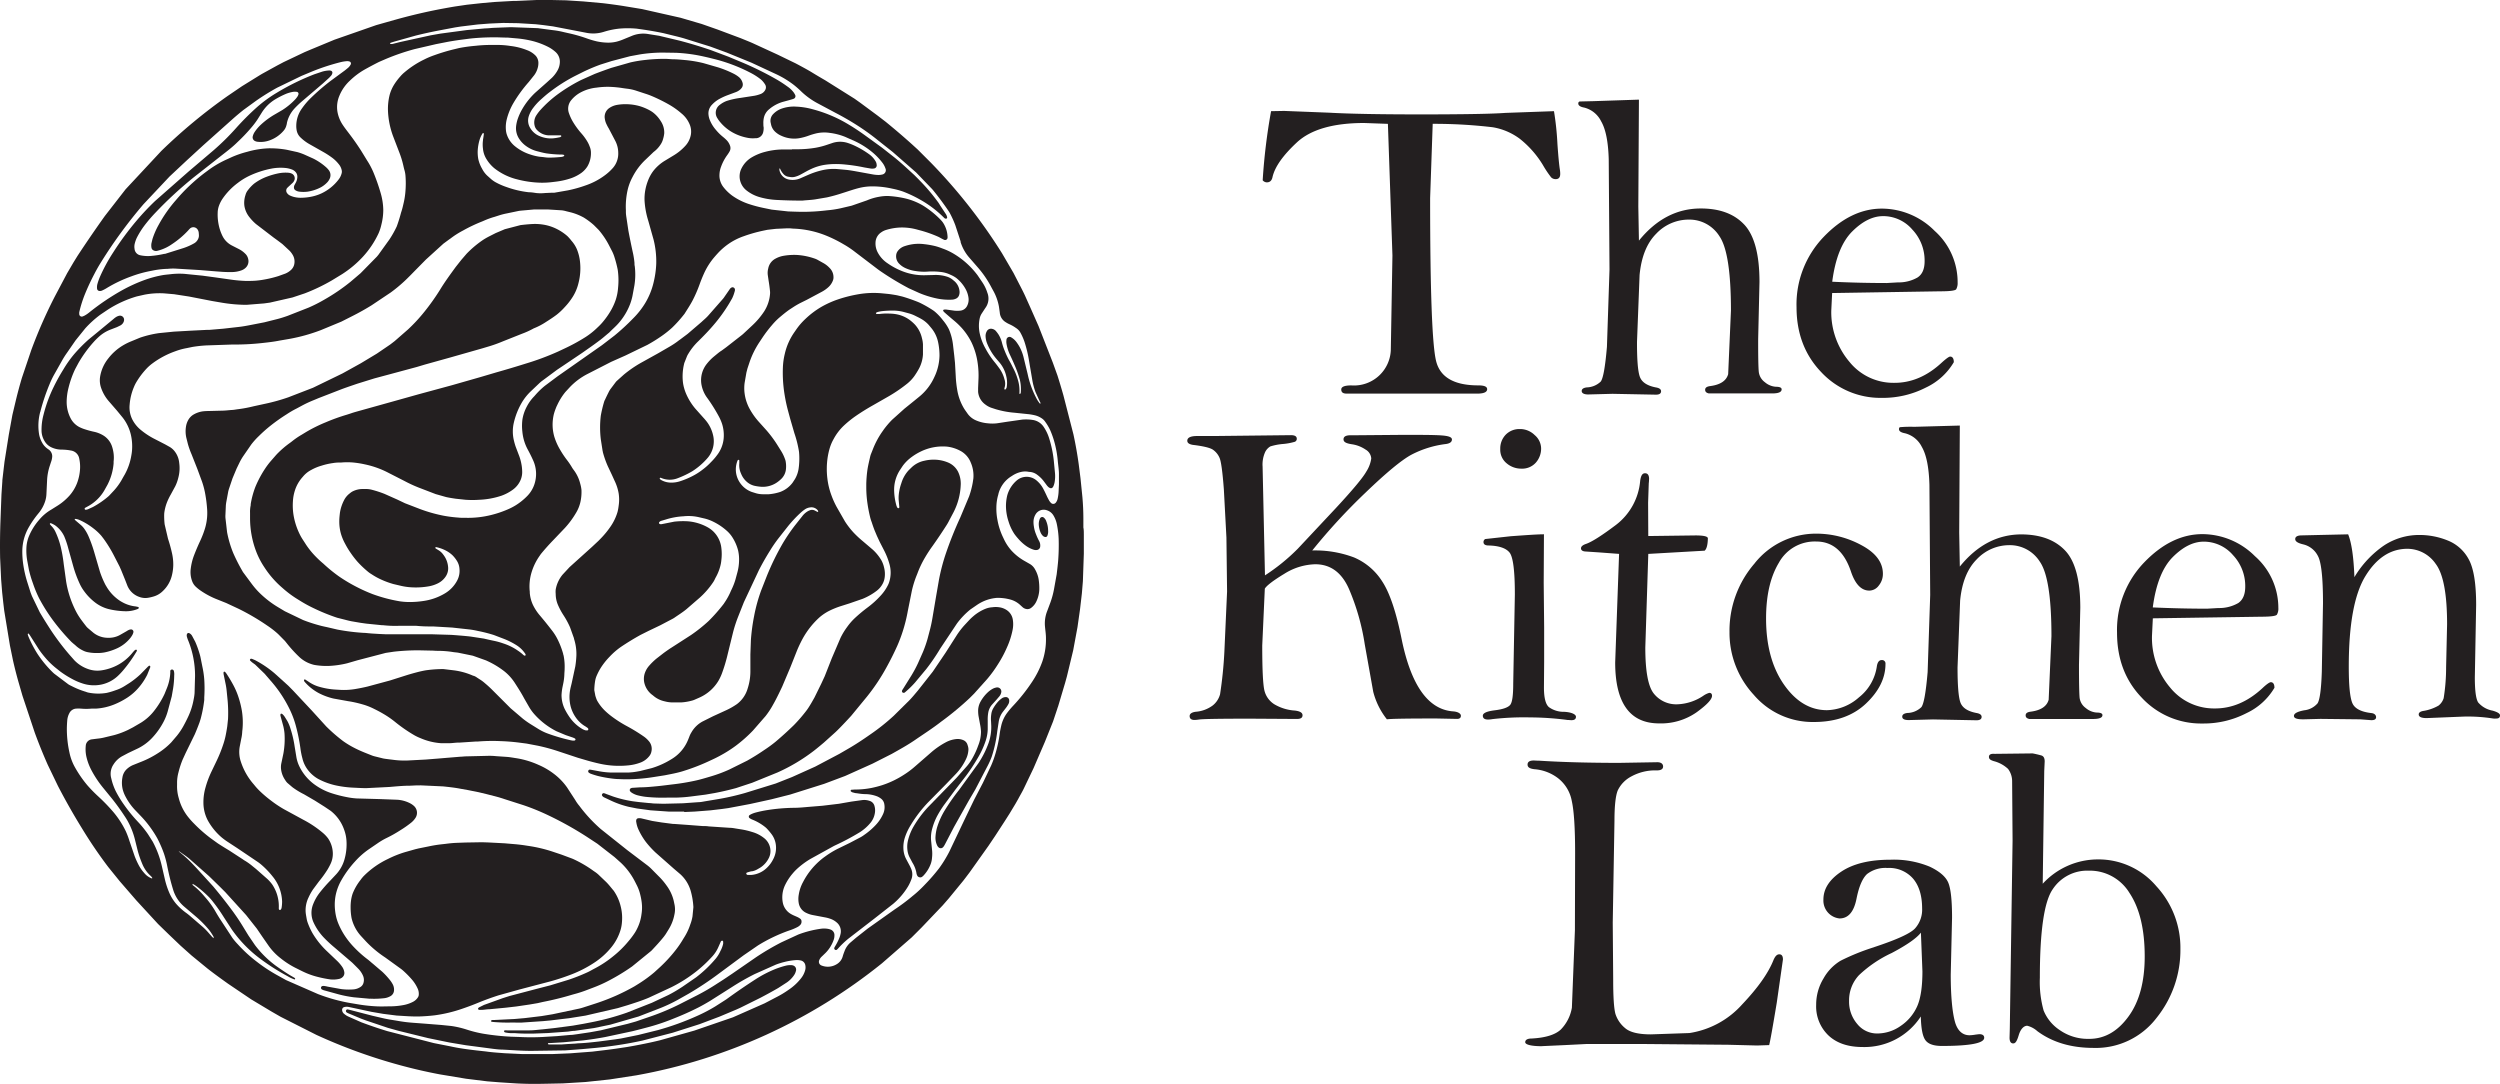
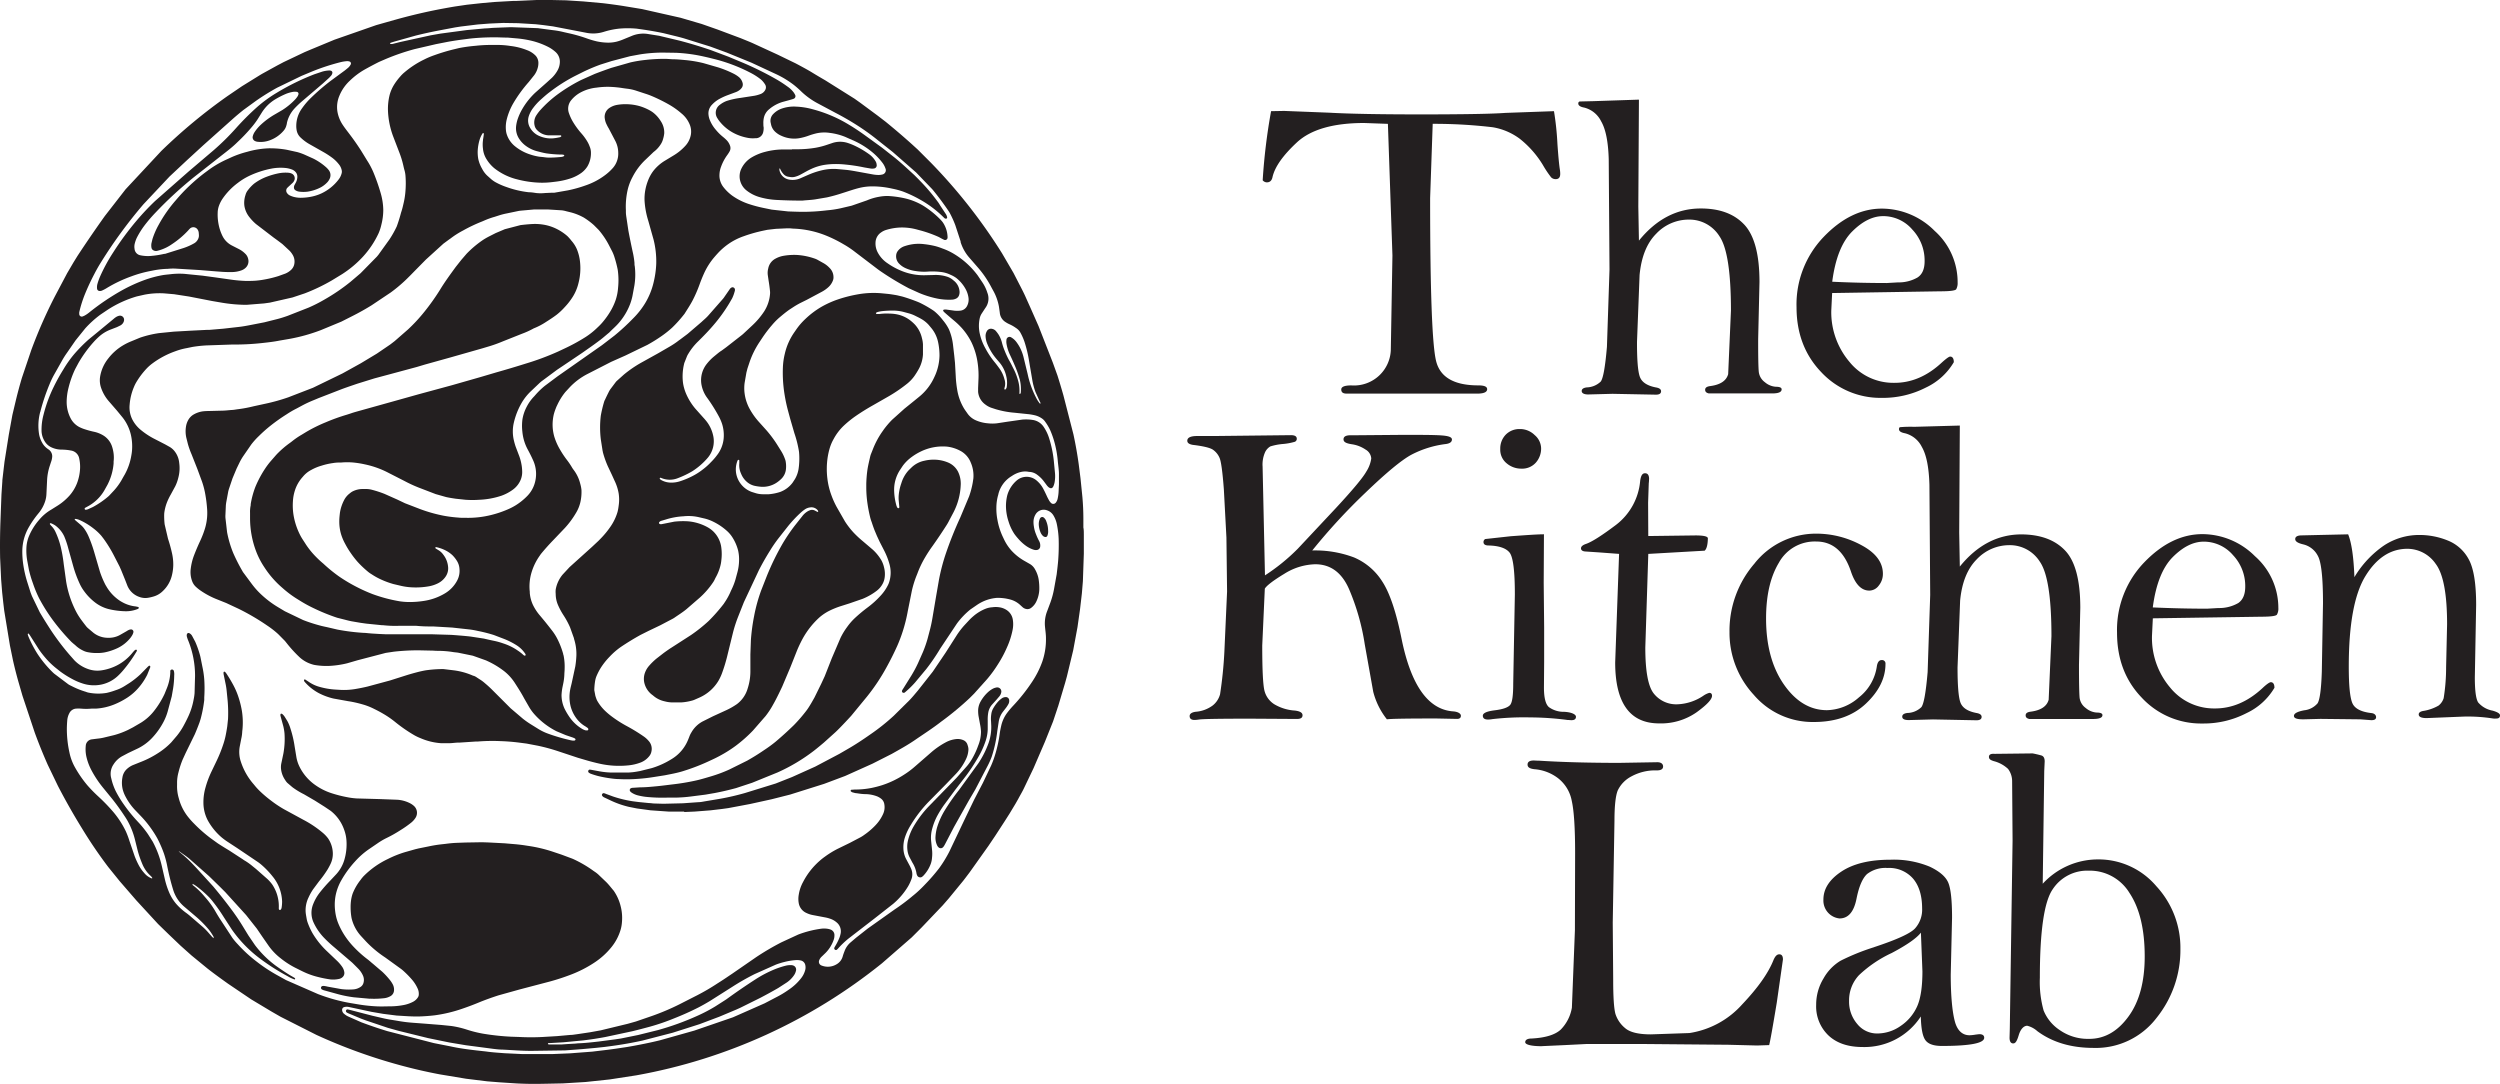
<svg xmlns="http://www.w3.org/2000/svg" viewBox="0 0 135 58.531" fill="#231f20">
  <path d="M58.527 28.838v1.058l-.051 1.491-.055.662-.099.85-.137.965-.232 1.25-.34 1.411-.095.344-.38 1.276c-.02.049-.035.099-.051.15l-.221.662-.442 1.104-.614 1.424-.497 1.04c-.097.21-.221.413-.327.614l-.148.261-.318.528-.267.42-.508.782-.367.545-1.014 1.427-.252.333-.097.126-.782.954-.327.375-1.139 1.195-.534.534-1.605 1.398a29.42 29.42 0 0 1-13.265 6.051l-1.435.221-1.305.139-1.232.075s-.883.02-1.312.026h-.358c-.265 0-.53-.011-.795-.022l-.954-.062-.662-.053-1.144-.141-1.431-.238a27.8 27.8 0 0 1-2.151-.497 29.08 29.08 0 0 1-4.498-1.632l-1.932-.978-.484-.278-1.104-.662-1.252-.846s-.757-.537-1.12-.828l-.846-.693-.594-.53-.647-.618-.57-.554-1.173-1.274-.899-1.038-.625-.773a24.53 24.53 0 0 1-1.398-2.056 35.43 35.43 0 0 1-1.314-2.316l-.552-1.146a28.28 28.28 0 0 1-.7-1.734l-.662-1.987-.221-.764a22.51 22.51 0 0 1-.289-1.137l-.168-.817-.309-1.884-.049-.413-.062-.574-.055-.693-.055-1.173a35.22 35.22 0 0 1 .018-1.95l.055-1.471.049-.733c-.001-.013-.001-.027 0-.04l.073-.632.042-.356.234-1.473.192-1.056.161-.678a23.17 23.17 0 0 1 .353-1.325l.508-1.506a26.11 26.11 0 0 1 1.272-2.893l.662-1.25.342-.583.221-.358a69.84 69.84 0 0 1 1.473-2.149l1.122-1.444 1.928-2.069c1.113-1.082 2.31-2.075 3.58-2.968l.773-.526.98-.607.121-.071.802-.442.351-.185 1.131-.537.311-.132 1.305-.541 2.25-.786 1.014-.287a30.37 30.37 0 0 1 2.047-.499A36.26 36.26 0 0 1 24.568.35l.649-.095.791-.086.662-.06 1.011-.057h.159l1.153-.053h.738l.835.018.932.06 1.051.095a31.82 31.82 0 0 1 1.064.144l1.058.174 2.074.468 1.146.336.863.303 1.245.466.497.203.128.055 1.374.632.965.468s.598.314.883.49a30.77 30.77 0 0 0 .718.426l1.583.994.311.221.943.698.426.327a38.87 38.87 0 0 1 1.422 1.217l.307.28.718.718a29.14 29.14 0 0 1 3.834 4.883l.621 1.064.327.636s.241.457.342.696l.245.545.442 1 .766 1.961.25.693a36.66 36.66 0 0 1 .325 1.086l.539 2.098a21.24 21.24 0 0 1 .287 1.625l.095.749.102 1.009a13.46 13.46 0 0 1 .053 1.153v.497c.024.11.024.232.024.351zM9.616 45.968l.013-.029-.013.026a.37.37 0 0 1 .053.026c.266.209.516.437.749.682l.208.221.883.969a26.78 26.78 0 0 1 1.104 1.407l.126.179c.245.347.457.713.68 1.073l.347.51c.327.436.717.82 1.157 1.139a12.91 12.91 0 0 0 .576.389 5.33 5.33 0 0 0 .342.205l.066.04c.011.009.02.019.027.031s.004.025 0 .038-.02.016-.033.015a1.92 1.92 0 0 1-.375-.177 11.78 11.78 0 0 1-1.442-.916c-.605-.444-1.133-.984-1.563-1.599l-.442-.68c-.175-.281-.366-.553-.572-.813a2.91 2.91 0 0 0-.221-.258 6.07 6.07 0 0 0-.662-.579c-.058-.043-.119-.083-.181-.119-.019-.004-.039-.004-.057 0v-.018c-.013 0-.013.018.005.018.005.033.026.062.055.077a4.1 4.1 0 0 1 .609.598 4.98 4.98 0 0 1 .543.733 9.74 9.74 0 0 0 .265.442l.687 1.049c.089.121.187.236.291.344a7.49 7.49 0 0 0 1.025.941 8.51 8.51 0 0 0 1.06.704l.521.289 1.729.757a9.26 9.26 0 0 0 1.722.479l.488.082c.308.05.618.083.93.099.272.015.543 0 .815 0a4.04 4.04 0 0 0 .711-.079 1.84 1.84 0 0 0 .466-.168c.106-.056.196-.139.261-.241.026-.039.041-.084.044-.13a.66.66 0 0 0-.046-.311 1.97 1.97 0 0 0-.325-.519c-.152-.176-.316-.341-.49-.495-.029-.026-.062-.051-.093-.075l-.855-.618c-.377-.247-.725-.537-1.036-.863l-.269-.291c-.252-.276-.429-.612-.515-.976-.035-.195-.052-.393-.051-.592-.001-.113.006-.226.02-.338.016-.131.046-.261.088-.386a2.89 2.89 0 0 1 .4-.707c.035-.04.062-.086.097-.128s.075-.091.117-.132c.377-.375.815-.683 1.296-.91.295-.148.602-.271.919-.367l.554-.157.172-.042.545-.11a7.4 7.4 0 0 1 .607-.104l.316-.035c.22-.03.441-.05.662-.057l.417-.015.883-.015.338.011.883.046.517.044a8.91 8.91 0 0 1 .709.088 7.76 7.76 0 0 1 1.411.333l.442.148.503.188a1.7 1.7 0 0 1 .166.068 6.51 6.51 0 0 1 .996.579c.042.033.086.062.13.091a1.63 1.63 0 0 1 .245.201l.331.316c.166.155.298.338.442.503l.022.033a2.49 2.49 0 0 1 .347.777 2.54 2.54 0 0 1 .079.868 1.97 1.97 0 0 1-.068.411 2.71 2.71 0 0 1-.503.963c-.263.325-.575.607-.925.835-.388.256-.803.469-1.237.636-.383.148-.774.276-1.17.384l-1.614.424-1.148.32a15.09 15.09 0 0 0-.992.356 14.89 14.89 0 0 1-.967.367c-.488.17-.992.29-1.504.358a10.13 10.13 0 0 1-.733.057c-.426.018-.848-.02-1.272-.044h-.02l-.749-.095-.627-.108-.883-.19-.311-.066a.54.54 0 0 0-.276 0c-.074.019-.122.09-.113.166.006.081.047.155.113.203a.92.92 0 0 0 .236.148l.691.305a23.95 23.95 0 0 0 1.391.473l2.522.649.883.174c.466.104.941.166 1.413.221l.515.057c.333.049.662.068 1.009.095l.914.044h1.709l.914-.038.517-.04.674-.051.868-.104.375-.051.649-.097a25.45 25.45 0 0 0 .762-.141 21.3 21.3 0 0 0 1.009-.221l1.855-.523 2.087-.718 1.709-.755.616-.322a5.26 5.26 0 0 0 .68-.409c.26-.173.49-.387.682-.634a1.21 1.21 0 0 0 .194-.367.59.59 0 0 0 .024-.333c-.026-.134-.136-.237-.272-.254-.078-.015-.157-.02-.236-.015a3.38 3.38 0 0 0-.609.099 3.97 3.97 0 0 0-.473.146l-1.144.51c-.421.211-.83.445-1.226.7l-1.192.755a10.96 10.96 0 0 1-.625.351 14.93 14.93 0 0 1-1.305.585 11.6 11.6 0 0 1-1.281.442 38.68 38.68 0 0 1-.961.25l-1.477.316a17.87 17.87 0 0 1-1.199.183l-1.069.102-.715.042h-.077c-.013.004-.025.01-.035.018v.036c.016.01.034.017.053.02h.698l.316-.022.338-.02c.086 0 .172-.018.258-.02.358-.013.713-.055 1.069-.095l.908-.119.294-.044.936-.19 1.06-.263c.742-.205 1.466-.468 2.166-.786a8.71 8.71 0 0 0 .932-.49l.603-.386a34.22 34.22 0 0 1 1.575-1.08 6.25 6.25 0 0 1 1.038-.543c.196-.08.398-.145.603-.197.084-.02.17-.03.256-.029a.4.4 0 0 1 .137.02c.112.036.179.15.157.265a.71.71 0 0 1-.128.287c-.1.141-.224.263-.367.362l-.468.303a27.88 27.88 0 0 1-.958.526l-1.086.539-.201.091-.934.393-1.078.406-1.44.459-1.634.424a21.25 21.25 0 0 1-1.685.296l-.373.049-.475.051-.733.066-.276.022-.636.046-1.828.026c-.519 0-1.033-.042-1.546-.068-.166 0-.331-.02-.497-.04l-1.497-.197-.883-.148-1.148-.236-1.603-.395-.574-.161-1.166-.393-.263-.097-.678-.283c-.036-.015-.072-.033-.106-.053-.016-.011-.029-.026-.038-.044-.014-.031-.009-.067.013-.093.016-.023.043-.035.071-.031a5.06 5.06 0 0 1 .25.06l1.078.28.581.135c.265.062.534.099.802.144a7.57 7.57 0 0 0 .771.099l.614.046.972.077.534.055c.282.041.559.106.83.194a6.55 6.55 0 0 0 .883.221c.504.084 1.012.139 1.522.163l.442.015c.417.022.835.022 1.252 0l.775-.046.713-.064c.113 0 .221-.02.336-.035l.727-.108.587-.106 1.449-.351.442-.124.866-.298a12.85 12.85 0 0 0 1.482-.627l.976-.497c.371-.191.732-.402 1.08-.632a18.22 18.22 0 0 0 .649-.426l.148-.099 1.279-.883c.446-.299.909-.572 1.387-.817l.903-.417a5.6 5.6 0 0 1 1.268-.32c.086-.009.172-.009.258 0a.85.85 0 0 1 .232.053c.128.05.209.178.199.316a.69.69 0 0 1-.035.221c-.091.269-.242.515-.442.718l-.201.194a.54.54 0 0 0-.15.221c-.014.044-.014.091 0 .135a.22.22 0 0 0 .139.135.91.91 0 0 0 .804-.068.7.7 0 0 0 .333-.428c.026-.095.062-.188.097-.28.066-.182.177-.344.322-.47l.303-.258.625-.492 1.444-1.025c.332-.22.651-.458.956-.713.014-.014.03-.026.046-.038.219-.176.425-.368.618-.572a10.03 10.03 0 0 0 .797-.914c.207-.284.39-.584.55-.897l.828-1.742.51-1.058.477-.916.442-.93c.094-.215.174-.437.238-.662a7.14 7.14 0 0 0 .221-1.031c.02-.15.049-.3.082-.442a1.84 1.84 0 0 1 .318-.702c.104-.138.215-.27.333-.395a9.64 9.64 0 0 0 1.022-1.292c.225-.336.408-.699.545-1.08a3.68 3.68 0 0 0 .201-1.27c0-.221-.035-.422-.053-.634a1.81 1.81 0 0 1 .121-.837l.174-.466c.083-.231.147-.468.192-.709l.144-.804s.068-.539.086-.81a10.99 10.99 0 0 0 .022-1.104 4.96 4.96 0 0 0-.097-.788 1.47 1.47 0 0 0-.185-.479c-.079-.132-.204-.231-.351-.278a.51.51 0 0 0-.627.245c-.068.122-.102.26-.099.4 0 .072.007.146.02.221.02.144.057.285.113.42a2.96 2.96 0 0 0 .174.38.5.5 0 0 1 .055.289c-.006.096-.079.175-.174.188a.39.39 0 0 1-.194-.02c-.145-.048-.282-.118-.406-.208-.156-.113-.297-.244-.422-.391-.071-.079-.137-.161-.199-.247a2.55 2.55 0 0 1-.311-.662c-.083-.245-.131-.501-.141-.76-.008-.223.015-.446.068-.662a1.64 1.64 0 0 1 .517-.808c.306-.258.754-.258 1.06 0 .143.119.263.263.353.426a7.15 7.15 0 0 1 .194.393c.043.097.092.191.146.283a.58.58 0 0 0 .099.121.17.17 0 0 0 .24-.007c.008-.008.014-.017.02-.026a.48.48 0 0 0 .091-.197 2.33 2.33 0 0 0 .051-.353l.02-.417v-.576c0-.19-.035-.424-.057-.636-.026-.33-.08-.657-.161-.978a4.74 4.74 0 0 0-.265-.768 2.85 2.85 0 0 0-.291-.475c-.041-.052-.091-.098-.146-.135a1.14 1.14 0 0 0-.397-.174 3.17 3.17 0 0 0-.294-.053l-.791-.082c-.337-.027-.671-.09-.996-.185l-.265-.086c-.112-.041-.217-.099-.311-.172a.94.94 0 0 1-.391-.687v-.199l.018-.442c.016-.305.002-.61-.042-.912-.052-.383-.162-.755-.327-1.104-.132-.268-.298-.518-.492-.744a4.13 4.13 0 0 0-.455-.442 21.13 21.13 0 0 1-.515-.442c-.024-.022-.047-.047-.066-.073s-.006-.06.02-.075c.062-.013.115-.013.168-.004l.413.057a1.65 1.65 0 0 0 .298 0 .46.46 0 0 0 .391-.269c.068-.136.092-.291.068-.442a1.36 1.36 0 0 0-.146-.442c-.128-.24-.305-.451-.519-.618a1.51 1.51 0 0 0-.294-.163 1.61 1.61 0 0 0-.572-.161c-.204-.023-.409-.03-.614-.02-.232.021-.466.012-.696-.024a1.94 1.94 0 0 1-.605-.181c-.112-.056-.213-.131-.3-.221a.56.56 0 0 1-.159-.442.44.44 0 0 1 .088-.238.74.74 0 0 1 .367-.263c.144-.049.292-.084.442-.106.211-.029.425-.029.636 0 .197.022.392.057.585.104a3.22 3.22 0 0 1 .378.126c.232.081.454.187.662.316.481.295.901.679 1.239 1.131l.267.395c.113.171.202.358.263.554a.85.85 0 0 1-.108.815l-.033.049-.163.25c-.055.083-.093.176-.113.274a1.95 1.95 0 0 0 0 .791c.062.292.17.573.318.833a4.43 4.43 0 0 0 .486.727 6.26 6.26 0 0 1 .241.316c.136.18.235.386.291.605.055.157.055.329 0 .486-.002.026-.002.033 0 .04 0 .013 0 .029.015.033s.026.006.038 0a.22.22 0 0 0 .075-.155 1.41 1.41 0 0 0-.022-.534 1.74 1.74 0 0 0-.367-.764l-.155-.181a3.04 3.04 0 0 1-.508-.828 1.16 1.16 0 0 1-.091-.384.51.51 0 0 1 .068-.305c.057-.102.176-.152.289-.121a.36.36 0 0 1 .201.119 1.92 1.92 0 0 1 .144.192 1.57 1.57 0 0 1 .183.442c.036.142.083.28.139.415a5.06 5.06 0 0 0 .221.486 5.43 5.43 0 0 1 .221.42 3.3 3.3 0 0 1 .287.715 1.96 1.96 0 0 1 .075.609c-.002.032-.002.065 0 .097 0 0 0 .018.011.018s.029 0 .035-.013c.012-.016.02-.034.024-.053.022-.238.004-.479-.053-.711-.072-.255-.16-.505-.265-.749a14.84 14.84 0 0 0-.278-.616c-.086-.187-.145-.384-.177-.587a.67.67 0 0 1 0-.179c-.003-.093.07-.17.162-.173.039-.001.077.011.107.034.103.061.193.142.265.238s.136.195.192.3a2.36 2.36 0 0 1 .197.521l.221.908a5.03 5.03 0 0 0 .459 1.287c.056.113.125.219.205.316h.018s.02-.022.018-.029l-.086-.179-.188-.417a3.66 3.66 0 0 1-.181-.691l-.163-.961c-.055-.36-.14-.715-.252-1.062a3 3 0 0 0-.236-.523c-.056-.089-.131-.165-.221-.221a2 2 0 0 0-.344-.199c-.077-.034-.151-.074-.221-.121a.66.66 0 0 1-.311-.506l-.044-.316c-.05-.288-.146-.566-.283-.824l-.121-.221c-.205-.397-.458-.767-.753-1.102l-.442-.508c-.215-.245-.376-.532-.473-.844a.24.24 0 0 0 0-.038l-.285-.87c-.081-.217-.177-.429-.285-.634a1.46 1.46 0 0 0-.082-.137 15.83 15.83 0 0 0-.83-1.117l-.051-.06-.87-.903-1.261-1.104-.795-.629c-.377-.305-.771-.587-1.181-.846a14.97 14.97 0 0 0-1.104-.634l-1-.534a4.01 4.01 0 0 1-.837-.603 5.58 5.58 0 0 0-.415-.369 5.13 5.13 0 0 0-.93-.572l-1.371-.638-1.325-.541-.897-.329-.442-.137-.883-.276c-.305-.097-.616-.163-.923-.241l-.289-.071a18.26 18.26 0 0 0-1.137-.199l-.294-.042a5.28 5.28 0 0 0-.974 0l-.119.015c-.236.034-.468.087-.696.159a1.9 1.9 0 0 1-.905.055l-.682-.132-1.153-.221-.552-.073-.375-.042-.952-.057-.806-.013-.735.033-.636.049-.927.113-.294.046-.958.181a23.24 23.24 0 0 0-1.164.258l-1.186.333-.17.055c-.013.005-.023.013-.031.024s-.003.022 0 .033c.004.006.01.01.018.011.032.003.065.003.097 0l.424-.106 1.65-.362.53-.093 1.418-.19.992-.091c.144 0 .289-.02.442-.029l.378-.015.576-.022 1.431.053a1.17 1.17 0 0 1 .119.015l.689.091c.205.022.408.058.607.108l.252.057a8.09 8.09 0 0 1 .954.269 4.92 4.92 0 0 0 .57.172 3.07 3.07 0 0 0 .612.071 1.89 1.89 0 0 0 .473-.055 2.73 2.73 0 0 0 .393-.137l.406-.166a1.61 1.61 0 0 1 .883-.11l.607.097 1.104.263a24.28 24.28 0 0 1 1.694.512l.93.349.826.344c.625.267 1.234.571 1.824.91a6.8 6.8 0 0 1 .548.36 1.43 1.43 0 0 1 .333.311c.031.042.059.087.082.135a.15.15 0 0 1-.051.206c-.01.006-.021.011-.033.015-.075.029-.152.046-.221.068l-.364.099a2 2 0 0 0-.729.395.82.82 0 0 0-.287.464c-.022.104-.031.21-.026.316 0 .066 0 .132.015.199a.92.92 0 0 1-.024.256c-.035.171-.174.302-.347.327a.3.3 0 0 1-.06 0 1.46 1.46 0 0 1-.442-.02 2.67 2.67 0 0 1-.784-.278c-.256-.14-.485-.327-.674-.55-.061-.068-.115-.142-.161-.221a.53.53 0 0 1 .13-.735c.122-.095.251-.166.389-.213.234-.073.474-.125.718-.157l.746-.115c.111-.019.219-.049.325-.088a.47.47 0 0 0 .267-.221.29.29 0 0 0-.015-.318 1.14 1.14 0 0 0-.219-.256c-.183-.144-.38-.269-.587-.373-.625-.323-1.286-.571-1.97-.738a16.33 16.33 0 0 0-.735-.17 8.62 8.62 0 0 0-1.281-.157l-.715-.011c-.418 0-.835.033-1.248.099l-.528.097-1 .263-.587.185c-.312.112-.618.241-.916.384l-.442.221a8.83 8.83 0 0 0-1.407.894c-.159.119-.309.254-.457.386-.154.137-.293.288-.417.453a1.51 1.51 0 0 0-.238.442c-.075.222-.045.466.082.662.118.195.296.345.508.428.215.091.447.132.68.119.126-.009.251-.028.373-.057.04-.003.078-.02.106-.049.004-.011.004-.024 0-.035 0 0-.018-.024-.026-.024h-.674c-.235-.015-.455-.121-.614-.294-.059-.062-.101-.138-.121-.221a.71.71 0 0 1 .095-.572c.058-.089.121-.174.19-.254.314-.352.666-.668 1.051-.941a8.99 8.99 0 0 1 1.164-.702l.744-.333a28 28 0 0 1 .897-.327l1.031-.294a6.87 6.87 0 0 1 .844-.137 9 9 0 0 1 1.011-.055c.139 0 .278.015.417.022.221 0 .442.022.662.042.343.03.684.087 1.018.17l.764.221c.281.087.554.197.817.327.108.051.211.114.305.188.111.085.189.206.221.342a.31.31 0 0 1-.029.221.53.53 0 0 1-.086.108c-.073.068-.159.12-.252.155l-.428.159c-.156.057-.307.126-.453.205a1.62 1.62 0 0 0-.42.331c-.129.138-.194.324-.177.512a1.03 1.03 0 0 0 .06.269c.081.211.2.405.349.574.111.133.234.255.369.364.067.054.131.111.192.172.085.084.15.186.19.298a.37.37 0 0 1-.015.309 1.75 1.75 0 0 1-.128.201c-.145.198-.26.416-.342.647a1.3 1.3 0 0 0-.082.409c-.013.249.065.494.221.689a2.4 2.4 0 0 0 .47.453 3.4 3.4 0 0 0 .868.442 7.05 7.05 0 0 0 .821.221l.442.091.883.097s.543.022.815.022a10.91 10.91 0 0 0 1.29-.082 5.47 5.47 0 0 0 .733-.11l.598-.141.826-.287a2.92 2.92 0 0 1 .647-.192c.169-.033.342-.047.515-.042.271.016.54.052.806.108a3.46 3.46 0 0 1 1.053.406c.306.189.59.412.848.662a2.5 2.5 0 0 1 .152.157.9.9 0 0 1 .108.144 1.48 1.48 0 0 1 .221.711.3.3 0 0 1 0 .06.13.13 0 0 1-.132.128c-.018 0-.035-.004-.051-.011-.049-.02-.095-.046-.144-.071s-.115-.066-.174-.093c-.287-.127-.582-.234-.883-.32l-.232-.062c-.313-.09-.638-.129-.963-.117a3 3 0 0 0-.74.13.91.91 0 0 0-.267.132.68.68 0 0 0-.303.532c-.013.193.03.386.121.556a1.6 1.6 0 0 0 .532.583c.244.171.508.313.786.422a3.14 3.14 0 0 0 1.204.221l.517-.013a2.02 2.02 0 0 1 .687.086.95.95 0 0 1 .331.179l.044.038c.171.131.282.325.309.539a.5.5 0 0 1-.022.254c-.028.082-.09.149-.17.183-.069.033-.144.051-.221.053-.252.012-.505-.006-.753-.053-.344-.068-.681-.171-1.005-.307l-.561-.254c-.533-.281-1.049-.593-1.546-.934l-.115-.082-1.234-.939c-.204-.16-.419-.304-.645-.431a7.02 7.02 0 0 0-.961-.473c-.529-.21-1.088-.331-1.656-.36-.093 0-.185-.013-.278-.02h-.139l-.616.029-.442.051s-.3.06-.442.095c-.283.068-.563.151-.837.25-.289.099-.563.236-.815.409a3.51 3.51 0 0 0-.59.512 8.1 8.1 0 0 0-.21.238c-.213.254-.39.535-.528.837a7.92 7.92 0 0 0-.247.609c-.109.303-.238.598-.386.883-.128.241-.278.466-.422.696a.43.43 0 0 1-.038.049 6.81 6.81 0 0 1-.638.709c-.175.159-.36.307-.554.442-.25.175-.51.337-.777.484l-1.181.572-.78.347-1.292.662c-.348.181-.663.417-.934.7l-.243.263c-.177.217-.325.455-.442.709a1.71 1.71 0 0 0-.079.181 2.79 2.79 0 0 0-.106.32 2.44 2.44 0 0 0-.049.83 2.62 2.62 0 0 0 .075.371c.076.247.181.485.314.707.106.184.223.361.351.53a3.9 3.9 0 0 1 .3.442 1.3 1.3 0 0 0 .079.115 2.02 2.02 0 0 1 .347.709l.026.097c.024.09.04.181.051.274.01.212-.007.424-.051.632a2 2 0 0 1-.261.643 4.72 4.72 0 0 1-.581.782l-.645.676a12.08 12.08 0 0 0-.623.696c-.03.036-.057.073-.082.113-.194.269-.343.567-.442.883a2.63 2.63 0 0 0-.106 1.08.6.6 0 0 1 0 .06c.018.218.073.432.163.632.097.203.219.393.364.565a21.49 21.49 0 0 1 .687.852 2.81 2.81 0 0 1 .311.508c.116.238.209.487.28.742 0 .033.018.064.024.097a3.1 3.1 0 0 1 .053.713c0 .099-.013.199-.015.298-.006.159-.025.317-.057.473l-.04.194c-.03.146-.048.293-.055.442 0 .26.058.516.17.751.066.131.139.258.221.38.177.274.412.506.689.678.068.044.143.078.221.099.033.003.066.003.099 0 .02 0 .038-.015.042-.035s.006-.037 0-.055c-.014-.023-.033-.042-.055-.057a1.89 1.89 0 0 0-.166-.108c-.173-.113-.323-.259-.442-.428a1.87 1.87 0 0 1-.291-.627 2.09 2.09 0 0 1-.024-.87c.022-.13.06-.258.088-.386l.19-.883c.032-.196.052-.394.06-.592a2.65 2.65 0 0 0-.128-.901c0-.038-.02-.077-.033-.115l-.181-.506c-.098-.225-.215-.441-.349-.647-.113-.172-.211-.353-.294-.541-.087-.194-.132-.404-.132-.616-.008-.079-.008-.159 0-.238a1.73 1.73 0 0 1 .371-.804l.38-.409 1.21-1.091.349-.327.097-.099a4.79 4.79 0 0 0 .579-.707 2.77 2.77 0 0 0 .353-.753 2.5 2.5 0 0 0 .06-.331c.035-.223.035-.45 0-.674-.041-.237-.116-.466-.221-.682l-.148-.325-.221-.468a5.1 5.1 0 0 1-.263-.751c0-.024-.011-.051-.015-.077l-.095-.609a5.33 5.33 0 0 1 0-1.287c.046-.254.106-.506.181-.753.009-.032.022-.063.04-.091a13.04 13.04 0 0 1 .199-.413 1.4 1.4 0 0 1 .088-.155l.287-.382a.59.59 0 0 1 .066-.075l.384-.344c.312-.258.648-.486 1.003-.68l.852-.473.636-.369c.153-.09.301-.188.442-.296.035-.029.075-.055.113-.082l.397-.298.755-.647c.124-.119.256-.221.373-.358l.775-.883c.035-.04.067-.083.095-.128l.272-.393c.024-.039.058-.072.099-.093s.079-.02.115 0a.13.13 0 0 1 .071.13c0 .033-.008.066-.02.097a1.99 1.99 0 0 1-.13.353l-.139.241c-.251.422-.538.822-.859 1.195-.265.314-.552.607-.846.897a3.21 3.21 0 0 0-.523.662c-.029.045-.054.092-.075.141l-.117.296c-.019.043-.033.087-.042.132-.077.33-.095.671-.053 1.007.028.183.077.362.146.534.128.311.303.6.521.857l.442.495a3.06 3.06 0 0 1 .117.135 1.9 1.9 0 0 1 .4.813c.098.42-.005.862-.28 1.195a3.74 3.74 0 0 1-.85.742c-.246.145-.504.268-.771.369-.299.121-.634.113-.927-.02-.006-.002-.013-.002-.02 0s-.022.009-.031.018-.005.024 0 .035c.013.023.031.043.053.057a1.08 1.08 0 0 0 .488.15c.186.011.373-.013.55-.071.228-.073.449-.165.662-.274.196-.099.381-.216.554-.351a3.51 3.51 0 0 0 .459-.411c.114-.112.219-.232.314-.36a1.73 1.73 0 0 0 .369-.927c.021-.258-.007-.517-.084-.764-.047-.145-.108-.286-.181-.42-.183-.339-.387-.666-.612-.978-.169-.222-.281-.482-.327-.757a1.41 1.41 0 0 1 .298-1.104 2.56 2.56 0 0 1 .404-.409c.13-.104.258-.221.395-.303l.241-.177.784-.612a1.67 1.67 0 0 0 .139-.113l.495-.462a4.17 4.17 0 0 0 .629-.742 2.05 2.05 0 0 0 .322-.95c.004-.046.004-.093 0-.139a8.68 8.68 0 0 0-.079-.59l-.04-.276a.93.93 0 0 1 .022-.375c.043-.225.186-.419.389-.526.137-.076.287-.129.442-.155.255-.044.515-.058.773-.042a3.62 3.62 0 0 1 .93.201c.044.016.086.035.126.057l.347.194c.12.071.228.16.322.263a.69.69 0 0 1 .194.466c.004.06-.004.12-.024.177-.046.131-.122.251-.221.349-.11.105-.233.196-.367.269l-.828.442-.373.185a4.64 4.64 0 0 0-.327.19l-.25.163c-.183.13-.358.274-.53.42-.141.122-.271.255-.391.397-.182.211-.352.432-.508.662l-.188.283a4.73 4.73 0 0 0-.512 1.029l-.126.378-.057.221-.095.548c-.028.198-.028.398 0 .596a2.38 2.38 0 0 0 .236.755 3.78 3.78 0 0 0 .506.735l.442.492c.204.235.391.486.559.749l.243.389a2.19 2.19 0 0 1 .194.413.62.62 0 0 1 .04.152 1.48 1.48 0 0 1 .013.358.85.85 0 0 1-.291.59 1.48 1.48 0 0 1-.121.102c-.258.204-.581.308-.91.291-.132-.009-.264-.028-.393-.057-.161-.041-.308-.122-.428-.236a1.12 1.12 0 0 1-.28-.409c-.082-.175-.116-.368-.099-.561v-.159c0-.015-.026-.04-.042-.035s-.023.008-.033.015-.018.02-.022.033a1.28 1.28 0 0 0-.057.762 1.31 1.31 0 0 0 .828.925l.17.053c.139.047.284.071.431.071h.318c.211-.017.419-.06.621-.126a1.49 1.49 0 0 0 .662-.495l.13-.199a1.57 1.57 0 0 0 .194-.539c.043-.292.053-.589.029-.883a1.17 1.17 0 0 0-.015-.117 6.01 6.01 0 0 0-.241-.943l-.221-.762-.135-.499c-.1-.385-.174-.777-.221-1.173a7.27 7.27 0 0 1-.042-1.104c.009-.252.044-.502.104-.746.096-.421.274-.82.523-1.173l.102-.148a3.53 3.53 0 0 1 .481-.554c.258-.248.544-.465.852-.647.293-.169.602-.309.923-.417a7.27 7.27 0 0 1 1.124-.28 4.87 4.87 0 0 1 1.23-.046l.276.027.139.015a9.75 9.75 0 0 1 .411.066l.272.064c.28.079.554.177.826.283l.11.046c.267.128.525.276.771.442.033.022.062.051.093.075.151.133.288.281.409.442a2.44 2.44 0 0 1 .322.49c.116.274.19.563.221.859l.066.572.038.375.042.735c.011.238.037.476.077.711a2.82 2.82 0 0 0 .362 1.005c.057.095.126.185.19.278a1.07 1.07 0 0 0 .475.382c.195.082.403.134.614.152a2.13 2.13 0 0 0 .517 0l.55-.084.806-.115a2.35 2.35 0 0 1 .556.018.86.86 0 0 1 .581.347 2.33 2.33 0 0 1 .32.662 6.17 6.17 0 0 1 .247 1.204l.064.662a1.88 1.88 0 0 1-.022.497 1.02 1.02 0 0 1-.064.208c-.062.13-.148.135-.258.055a.71.71 0 0 1-.119-.132l-.155-.208a1.72 1.72 0 0 0-.34-.331c-.111-.086-.243-.139-.382-.155-.06 0-.119-.015-.179-.022-.099-.008-.199-.003-.296.018a1.41 1.41 0 0 0-.512.221 1.57 1.57 0 0 0-.735.996c0 .027-.013.051-.02.077a2.57 2.57 0 0 0-.084.647 3.2 3.2 0 0 0 .06.662c.058.327.161.644.307.943l.033.071a2.59 2.59 0 0 0 .386.601 2.85 2.85 0 0 0 .722.585l.294.168c.122.069.221.172.287.296a1.62 1.62 0 0 1 .194.539c.028.183.04.369.035.554-.009.212-.059.421-.148.614a.91.91 0 0 1-.294.371c-.075.058-.171.079-.263.06-.072-.014-.139-.047-.194-.095l-.148-.135a1.26 1.26 0 0 0-.539-.287c-.206-.054-.417-.082-.629-.084-.059-.002-.118.002-.177.011-.251.031-.495.106-.72.221-.101.051-.197.109-.289.174l-.322.221c-.273.222-.518.478-.727.762l-.903 1.356a10.65 10.65 0 0 1-.755 1.104l-.598.718a5.09 5.09 0 0 1-.541.528l-.013.011c-.037.03-.091.03-.128 0-.03-.029-.037-.074-.018-.11s.039-.069.062-.102l.442-.709a6.59 6.59 0 0 0 .347-.647l.274-.618a6.54 6.54 0 0 0 .243-.693l.106-.404a7.02 7.02 0 0 0 .155-.698l.199-1.177.163-.941c.092-.481.217-.956.375-1.42.225-.659.485-1.305.777-1.937l.475-1.137c.088-.25.155-.507.199-.768l.029-.197c.025-.292-.024-.586-.141-.855a1.22 1.22 0 0 0-.572-.638 2 2 0 0 0-.698-.221c-.485-.044-.972.044-1.411.254-.18.086-.352.188-.512.307a2.24 2.24 0 0 0-.431.411c-.066.082-.119.174-.181.263a1.96 1.96 0 0 0-.331 1.186c.01.252.05.501.117.744.01.038.025.076.044.11.007.018.021.034.038.044.018.005.037.005.055 0 0 0 .02-.02.022-.031.003-.019.003-.038 0-.057l-.026-.278c-.014-.125-.014-.252 0-.378a2.61 2.61 0 0 1 .137-.598c.072-.244.195-.469.36-.662.057-.064.121-.121.183-.183a1.4 1.4 0 0 1 .711-.373c.187-.044.38-.062.572-.055.239.008.475.06.696.152a1.06 1.06 0 0 1 .543.503 1.47 1.47 0 0 1 .141.733 3.51 3.51 0 0 1-.386 1.449l-.241.457a2.53 2.53 0 0 1-.159.276 27.26 27.26 0 0 1-.733 1.089 7.33 7.33 0 0 0-.393.598c-.17.284-.314.584-.428.894l-.06.148c-.096.247-.174.501-.234.76l-.221 1.104a8.4 8.4 0 0 1-.278 1.117c-.085.265-.184.525-.296.78a15.56 15.56 0 0 1-.579 1.155 10.68 10.68 0 0 1-1.06 1.588l-.846 1.029s-.554.607-.85.883l-.621.559s-.364.309-.554.453c-.606.464-1.264.856-1.961 1.166l-1.363.554-.87.287a15.02 15.02 0 0 1-1.142.265l-.508.088-.711.091a7.85 7.85 0 0 1-.932.071h-.442a8.68 8.68 0 0 1-1.151-.044 3.52 3.52 0 0 1-.431-.082 1.12 1.12 0 0 1-.307-.135.43.43 0 0 1-.077-.064c-.046-.04-.05-.11-.01-.156.015-.017.034-.029.056-.034.025-.01.051-.015.077-.015l.397-.026c.305 0 .609-.031.912-.06s.579-.068.87-.102a11.83 11.83 0 0 0 1.155-.19c.3-.062.592-.152.883-.238a7.49 7.49 0 0 0 1.005-.375l.961-.477a12.27 12.27 0 0 0 .912-.568 7.35 7.35 0 0 0 .625-.457 18.88 18.88 0 0 0 .987-.897 8.26 8.26 0 0 0 .676-.784c.044-.057.084-.117.124-.179a6.58 6.58 0 0 0 .221-.371l.088-.155.36-.733.192-.413.378-.963.473-1.104a3.63 3.63 0 0 1 .36-.594 3.19 3.19 0 0 1 .402-.466 8.39 8.39 0 0 1 .702-.587 4.88 4.88 0 0 0 .707-.64 2.39 2.39 0 0 0 .375-.534 1.08 1.08 0 0 0 .079-.181c.104-.317.112-.659.022-.98a3.91 3.91 0 0 0-.28-.722l-.245-.477-.152-.325-.13-.309a7.86 7.86 0 0 1-.155-.442 2.04 2.04 0 0 1-.084-.265c-.066-.271-.118-.545-.155-.821a6.12 6.12 0 0 1-.053-.753v-.221a6.54 6.54 0 0 1 .066-.791c.035-.221.093-.455.144-.682a1.02 1.02 0 0 1 .055-.17l.088-.221c.139-.359.323-.699.548-1.011l.033-.049c.141-.193.296-.376.464-.545l.662-.594s.528-.424.788-.638c.358-.288.642-.656.83-1.075a2.8 2.8 0 0 0 .276-1.157c0-.239-.024-.477-.073-.711a1.77 1.77 0 0 0-.349-.751l-.166-.199c-.12-.131-.26-.241-.415-.327-.097-.057-.201-.104-.3-.155a1.89 1.89 0 0 0-.371-.141l-.192-.051c-.191-.056-.388-.087-.587-.093-.192-.003-.383.005-.574.022a1.98 1.98 0 0 0-.276.044c-.039.009-.076.023-.11.042 0 0-.013.02-.018.033s.013.04.031.04a.89.89 0 0 0 .179 0 3.01 3.01 0 0 1 .537-.018 2.07 2.07 0 0 1 .53.075c.198.058.384.15.55.272.095.072.184.151.267.236a1.61 1.61 0 0 1 .391.751 1.51 1.51 0 0 1 .053.333v.537a1.84 1.84 0 0 1-.221.777c-.073.134-.154.263-.241.389a2.08 2.08 0 0 1-.38.404c-.31.249-.639.475-.983.676l-.914.523a12.02 12.02 0 0 0-.894.559c-.223.155-.435.326-.634.512-.227.214-.417.464-.563.74-.085.15-.153.31-.203.475a3.81 3.81 0 0 0-.11.484 4.23 4.23 0 0 0-.018 1.168 3.9 3.9 0 0 0 .221.908 4.51 4.51 0 0 0 .287.634l.442.771c.136.212.291.413.462.598a5.41 5.41 0 0 0 .495.462l.545.464a2.49 2.49 0 0 1 .462.57 1.46 1.46 0 0 1 .146.389c.049.187.059.381.029.572a.98.98 0 0 1-.11.32c-.079.146-.189.273-.322.373a3.26 3.26 0 0 1-.757.431l-.713.247-.417.132a4.42 4.42 0 0 0-.7.283c-.17.089-.33.197-.477.32-.377.337-.692.736-.934 1.179a7.07 7.07 0 0 0-.291.609l-.367.925-.442 1.045s-.303.649-.484.958c-.119.222-.258.433-.413.632l-.68.78c-.284.297-.592.57-.921.817a6.79 6.79 0 0 1-.614.406c-.234.138-.475.263-.722.375a11.23 11.23 0 0 1-1.575.612c-.305.091-.618.146-.93.208l-.629.099a9.28 9.28 0 0 1-.848.095 7.85 7.85 0 0 1-.994.011 3.02 3.02 0 0 1-.338-.024c-.263-.031-.524-.077-.782-.139-.141-.036-.281-.08-.417-.13-.036-.016-.071-.037-.102-.062-.028-.03-.035-.074-.015-.11.016-.03.048-.048.082-.046a.52.52 0 0 1 .079.011l.468.086c.19.033.382.053.574.06h.954c.166-.007.331-.026.495-.057l.135-.024.638-.159a4.48 4.48 0 0 0 1.064-.484 2.15 2.15 0 0 0 .883-1.02l.068-.166a1.26 1.26 0 0 1 .128-.267 1.52 1.52 0 0 1 .607-.585l.552-.276.651-.298c.224-.099.439-.219.64-.358a1.61 1.61 0 0 0 .579-.835c.095-.29.146-.593.15-.899v-.954l.029-.795a10.52 10.52 0 0 1 .17-1.261c.089-.476.218-.943.384-1.398l.305-.777a13.94 13.94 0 0 1 .863-1.767 9.73 9.73 0 0 1 .662-.972l.395-.499c.065-.085.144-.16.232-.221a.72.72 0 0 1 .157-.084c.099-.043.212-.036.305.02l.124.064c.012 0 .023-.005.031-.013s.004-.025 0-.038c-.007-.019-.017-.036-.031-.051a.44.44 0 0 0-.413-.141.63.63 0 0 0-.276.108 2.22 2.22 0 0 0-.203.159 6.84 6.84 0 0 0-.696.738l-.492.625a7.25 7.25 0 0 0-.497.72 13.94 13.94 0 0 0-.59 1.038l-.81 1.727-.322.813a7.37 7.37 0 0 0-.258.795l-.289 1.177c-.085.368-.193.73-.325 1.084-.05.13-.11.255-.179.375a2.27 2.27 0 0 1-1.045.916l-.221.097a.94.94 0 0 1-.128.049 2.9 2.9 0 0 1-.627.108h-.417c-.159.002-.317-.018-.47-.06a1.38 1.38 0 0 1-.616-.307c-.02-.017-.042-.034-.064-.049a1.13 1.13 0 0 1-.393-.561c-.07-.217-.06-.452.026-.662a1.18 1.18 0 0 1 .221-.353 3.47 3.47 0 0 1 .384-.373l.393-.305s.258-.188.393-.272l1.086-.7c.334-.229.65-.481.947-.755.292-.29.564-.599.815-.925l.033-.051c.128-.185.238-.382.329-.587.026-.068.062-.132.091-.199.07-.15.129-.305.177-.464l.104-.384c.06-.216.092-.439.095-.662a2.16 2.16 0 0 0-.051-.532 2.44 2.44 0 0 0-.34-.76c-.071-.104-.154-.2-.247-.285a3.19 3.19 0 0 0-.753-.512 2.26 2.26 0 0 0-.523-.185l-.221-.051c-.284-.07-.579-.089-.87-.057a3.82 3.82 0 0 0-.936.168l-.247.073c-.052.012-.099.043-.13.086-.007.018-.007.038 0 .055s.024.031.042.038c.038.01.079.01.117 0l.682-.135h.02c.237-.024.476-.029.713-.013.364.032.718.14 1.038.316a1.54 1.54 0 0 1 .305.221 1.47 1.47 0 0 1 .442.883 2.68 2.68 0 0 1 0 .693 1.77 1.77 0 0 1-.062.331c-.056.205-.136.402-.241.587-.026.046-.046.095-.071.144a1.1 1.1 0 0 1-.071.119c-.203.303-.444.58-.715.824l-.722.625c-.21.174-.442.316-.662.47-.033.022-.068.04-.104.06l-.651.342s-.417.201-.627.3l-.442.221a14.55 14.55 0 0 0-1.051.643c-.218.152-.419.326-.601.519-.182.185-.344.387-.484.605-.098.157-.182.323-.252.495-.02.056-.036.114-.049.172a3.42 3.42 0 0 0-.053.495.6.6 0 0 0 0 .06l.055.291s.053.178.095.261a2.41 2.41 0 0 0 .411.537c.138.134.286.257.442.369a6.41 6.41 0 0 0 .775.486c.309.167.608.351.897.552.103.072.196.159.276.256a.63.63 0 0 1 .135.541c-.014.085-.048.166-.099.236a1.1 1.1 0 0 1-.501.375 2.54 2.54 0 0 1-.638.148c-.535.056-1.077.023-1.601-.099a11.5 11.5 0 0 1-.634-.163l-.497-.146-1.131-.375a10.05 10.05 0 0 0-1.038-.278l-.605-.115-.356-.046a10.52 10.52 0 0 0-1.049-.086 9.61 9.61 0 0 0-1.212.02h-.099l-.914.06h-.057c-.146 0-.291.026-.442.031s-.331 0-.497 0c-.381-.027-.754-.119-1.104-.272a2.49 2.49 0 0 1-.322-.152 8.11 8.11 0 0 1-1-.685c-.154-.127-.315-.245-.481-.353-.224-.142-.455-.271-.693-.386a3.41 3.41 0 0 0-.662-.256 5.98 5.98 0 0 0-.757-.166l-.782-.141c-.278-.065-.546-.164-.799-.296-.281-.151-.533-.351-.744-.59-.017-.02-.033-.041-.046-.064-.004-.012-.004-.025 0-.038s.006-.026.015-.035c0 0 .027-.018.033-.013l.183.119c.184.13.39.228.607.287.281.08.57.129.861.146l.179.011c.29.022.583.009.87-.038a9.57 9.57 0 0 0 .682-.137l1.21-.327.927-.294a13.27 13.27 0 0 1 .537-.152 5.64 5.64 0 0 1 .464-.102c.263-.038.527-.06.793-.066.06-.004.119-.004.179 0l.515.062c.375.044.742.146 1.086.3h.02a.65.65 0 0 1 .174.093l.15.097a1.97 1.97 0 0 1 .272.201 5.95 5.95 0 0 1 .453.417l.506.506.442.442.662.563c.13.103.266.199.406.287l.442.274c.164.1.338.183.519.247.38.138.769.252 1.164.342.052.013.104.023.157.029a.33.33 0 0 0 .077 0c.04 0 .073-.031.073-.057a.07.07 0 0 0-.042-.062.85.85 0 0 0-.128-.055l-.358-.121-.495-.208a4.03 4.03 0 0 1-1.179-.899 2.49 2.49 0 0 1-.32-.442l-.254-.442c-.155-.294-.336-.572-.515-.85-.172-.261-.389-.49-.643-.674-.261-.193-.542-.358-.837-.492a.95.95 0 0 0-.11-.046l-.621-.221c-.031-.011-.063-.02-.095-.026l-.722-.148c-.091-.018-.183-.02-.276-.035-.255-.042-.512-.064-.771-.068-.099 0-.199 0-.298-.011l-.815-.018c-.443 0-.885.024-1.325.073l-.442.066-1.519.397-.572.166c-.322.079-.651.126-.983.141-.259.009-.518-.009-.773-.053a.92.92 0 0 1-.115-.029c-.283-.081-.541-.233-.749-.442a6.87 6.87 0 0 1-.603-.662c-.062-.077-.121-.159-.188-.221l-.307-.311a4.86 4.86 0 0 0-.596-.464 12.32 12.32 0 0 0-1.546-.905l-.662-.309-.552-.221a4.39 4.39 0 0 1-.821-.442c-.098-.066-.19-.14-.276-.221a.78.78 0 0 1-.194-.298 1.4 1.4 0 0 1-.073-.685 3.01 3.01 0 0 1 .177-.711 11.88 11.88 0 0 1 .327-.768c.084-.181.159-.364.221-.552a2.89 2.89 0 0 0 .159-1.155 7.18 7.18 0 0 0-.095-.788c-.04-.242-.101-.481-.181-.713l-.254-.689-.314-.795c-.077-.177-.141-.358-.194-.543l-.077-.307c-.052-.206-.062-.421-.029-.632.017-.125.058-.245.119-.356.073-.135.183-.245.318-.318.145-.08.304-.133.468-.157a2.96 2.96 0 0 1 .298-.018l.696-.018c.185 0 .371-.022.554-.038.126 0 .252-.031.375-.044a7.22 7.22 0 0 0 .837-.159l.662-.144a10.09 10.09 0 0 0 1.206-.34l1.325-.512 1.592-.773.992-.55.868-.523.722-.492.236-.181.72-.629a8.84 8.84 0 0 0 .883-.952 11.99 11.99 0 0 0 .852-1.199c.258-.426.554-.826.846-1.228l.075-.095.221-.28.285-.331a5.59 5.59 0 0 1 .846-.72c.12-.082.246-.155.375-.221l.353-.179.495-.21.846-.221s.588-.075.883-.06c.099.003.198.012.296.026.265.037.522.116.762.234.214.105.413.238.592.395a2.52 2.52 0 0 1 .221.252 1.7 1.7 0 0 1 .291.457c.085.209.141.428.166.651.047.396.019.798-.082 1.184-.062.258-.165.504-.305.729-.128.204-.276.394-.442.568a3.39 3.39 0 0 1-.428.402c-.185.141-.38.267-.576.391a3.54 3.54 0 0 1-.614.327.69.69 0 0 0-.106.051c-.187.101-.381.188-.581.261l-1.033.411c-.275.116-.557.216-.844.298l-.265.079-1.72.49-1.378.384-.442.132-1.457.393-.824.221-.912.283s-.565.19-.844.294l-1.259.488-.276.115a6.34 6.34 0 0 0-.574.265l-.333.179c-.19.095-.373.202-.55.32a9.71 9.71 0 0 0-.859.607c-.218.173-.427.358-.625.554a3.9 3.9 0 0 0-.426.473l-.417.605c-.083.121-.157.249-.221.382l-.148.305-.221.528-.177.526c-.022.063-.041.127-.055.192l-.108.585a2.16 2.16 0 0 0-.02.159l-.022.497c-.004.06-.004.119 0 .179l.088.768a5.78 5.78 0 0 0 .331 1.124c.152.345.323.682.515 1.007 0 .018.022.033.033.051l.442.596c.167.227.356.438.565.627.254.234.531.443.826.623l.409.245.985.473c.289.113.584.209.883.289.159.046.322.075.484.113l.484.113a11.26 11.26 0 0 0 1.44.179c.086 0 .172.013.258.02l.177.015.397.024.338.015h2.475l1.071.033s.702.049 1.051.093l.707.108a15.1 15.1 0 0 0 .543.121 3.7 3.7 0 0 1 .497.139c.285.091.554.224.799.395a2.22 2.22 0 0 1 .296.234c.02.016.043.029.068.035 0 0 .026 0 .035-.013s.015-.021.013-.033c-.001-.02-.007-.039-.018-.055-.128-.195-.298-.359-.497-.479-.21-.131-.432-.242-.662-.331l-.537-.205c-.285-.091-.574-.163-.866-.221-.146-.034-.293-.06-.442-.079l-.947-.104-1.033-.06h-.179a7.1 7.1 0 0 1-.715-.033c-.033-.002-.066-.002-.099 0h-.883a5.97 5.97 0 0 1-.835-.035h-.06l-.83-.084-.314-.044-.49-.084a4.48 4.48 0 0 1-.309-.073l-.462-.117c-.422-.14-.834-.306-1.234-.499-.264-.123-.521-.263-.768-.417l-.203-.126c-.265-.168-.515-.358-.749-.568-.384-.327-.717-.71-.989-1.135a4.26 4.26 0 0 1-.442-.866c-.209-.56-.316-1.153-.318-1.751v-.298a1.65 1.65 0 0 1 .035-.415.54.54 0 0 0 0-.057c.052-.321.137-.635.254-.939a5.83 5.83 0 0 1 .523-.98 3.99 3.99 0 0 1 .298-.397l.261-.3a2.95 2.95 0 0 1 .163-.172 5.07 5.07 0 0 1 .576-.49 3.55 3.55 0 0 0 .205-.155c.152-.118.312-.226.479-.322l.221-.135a8.09 8.09 0 0 1 1.084-.537 10.42 10.42 0 0 1 1.122-.404 9.37 9.37 0 0 0 .322-.106l.132-.04 2.01-.561 1.416-.397 1.784-.484 1.546-.442.897-.265a51.18 51.18 0 0 0 1.524-.455 14.3 14.3 0 0 0 1.784-.662l.322-.152a10.03 10.03 0 0 0 1.153-.627 4.03 4.03 0 0 0 .662-.53 2.98 2.98 0 0 0 .236-.241c.192-.221.361-.46.503-.715.093-.168.172-.344.234-.526a2.72 2.72 0 0 0 .128-.662 3.93 3.93 0 0 0-.02-.963c-.044-.224-.101-.445-.17-.662-.04-.134-.093-.263-.159-.386l-.137-.265c-.151-.295-.336-.571-.55-.824a.74.74 0 0 0-.055-.057l-.221-.221c-.169-.15-.35-.285-.541-.404-.22-.122-.454-.216-.698-.28l-.232-.057a1.66 1.66 0 0 0-.252-.053l-.735-.046h-.775l-.713.064c-.046.004-.092.011-.137.02l-.623.13c-.144.028-.285.065-.424.11l-.221.071a4.31 4.31 0 0 0-.561.201l-.128.055a8.38 8.38 0 0 0-1.022.486c-.232.121-.454.261-.662.42l-.097.068-.3.221-.943.857-.614.623s-.378.393-.579.574a7.88 7.88 0 0 1-.707.581l-1.04.696a13.63 13.63 0 0 1-1.007.565l-.621.314-1.12.464a9.44 9.44 0 0 1-1.683.468l-.53.091c-.325.066-.662.102-.983.137a13.23 13.23 0 0 1-1.212.075h-.318l-1.431.049c-.258.013-.516.041-.771.084l-.311.064c-.209.038-.413.095-.612.17-.445.157-.863.38-1.241.662-.106.079-.206.167-.298.263-.223.237-.419.498-.583.78a1.95 1.95 0 0 0-.106.221 3.02 3.02 0 0 0-.234.963c-.028.285.028.573.163.826.108.199.252.375.426.519a4.04 4.04 0 0 0 .693.466l.636.327.261.146c.094.059.178.134.247.221a1.19 1.19 0 0 1 .252.64c.038.27.02.545-.053.808a2.16 2.16 0 0 1-.159.442l-.247.455a3.37 3.37 0 0 0-.177.356c-.089.211-.148.434-.174.662-.008.198 0 .397.024.594l.181.773c.088.265.162.534.221.806.045.207.066.419.062.632a2.45 2.45 0 0 1-.062.49c-.073.347-.251.662-.51.903a1.16 1.16 0 0 1-.495.287 2.24 2.24 0 0 1-.269.064.92.92 0 0 1-.49-.04 1.07 1.07 0 0 1-.662-.636l-.115-.296-.21-.517-.088-.199-.3-.583a6.95 6.95 0 0 0-.561-.914l-.121-.157c-.132-.152-.28-.29-.442-.411a3.62 3.62 0 0 0-.733-.442c-.061-.026-.125-.045-.19-.057-.019-.004-.039-.004-.057 0h-.015v.035c.017.021.035.04.055.057l.272.232a1.1 1.1 0 0 1 .199.221 2.27 2.27 0 0 1 .221.397c.115.268.214.542.296.821l.318 1.089c.063.188.136.373.221.552.038.077.073.157.117.221a2.33 2.33 0 0 0 .762.808 2.85 2.85 0 0 0 .21.115 1.88 1.88 0 0 0 .609.174c.052.009.104.02.155.035 0 0 .018.018.022.029s.004.024 0 .035c-.018.019-.04.034-.064.044a1.69 1.69 0 0 1-.7.117c-.298-.009-.594-.049-.883-.121a2.03 2.03 0 0 1-.755-.386c-.213-.17-.401-.368-.559-.59-.086-.117-.16-.242-.221-.373a6.26 6.26 0 0 1-.353-.95l-.267-.958c-.057-.226-.131-.447-.221-.662a1.52 1.52 0 0 0-.503-.603 1.38 1.38 0 0 0-.221-.11c-.015 0-.046 0-.049.02-.006.012-.006.026 0 .038.023.032.049.062.077.091.092.093.167.201.221.32.13.277.229.567.298.866a7.75 7.75 0 0 1 .15.883l.128.925c.083.518.242 1.021.47 1.493a3.5 3.5 0 0 0 .333.563 12.33 12.33 0 0 0 .265.349.75.75 0 0 0 .108.117l.303.256a1.27 1.27 0 0 0 .797.267 1.23 1.23 0 0 0 .662-.17l.329-.188a.8.8 0 0 1 .121-.068.34.34 0 0 1 .113-.026c.071-.003.131.051.134.122 0 .012 0 .025-.004.037a.51.51 0 0 1-.049.13c-.035.064-.075.125-.121.181-.18.222-.406.402-.662.528-.233.112-.479.195-.733.245-.137.024-.276.034-.415.031a2.24 2.24 0 0 1-.455-.04c-.099-.015-.194-.047-.283-.093a1.56 1.56 0 0 1-.393-.265c-.042-.044-.093-.077-.137-.117s-.082-.068-.117-.106a11.54 11.54 0 0 1-.945-1.104c-.294-.393-.557-.809-.786-1.243-.127-.257-.236-.523-.327-.795-.09-.244-.164-.494-.221-.749l-.093-.508a3.14 3.14 0 0 1-.035-.731c.018-.206.068-.407.15-.596.132-.304.31-.587.528-.837.186-.225.41-.415.662-.561l.353-.221c.239-.152.455-.337.643-.55.165-.191.296-.408.389-.643a2.58 2.58 0 0 0 .166-.755c.013-.192 0-.386-.04-.574-.034-.221-.202-.398-.422-.442l-.137-.024a3.26 3.26 0 0 0-.442-.031c-.172-.006-.341-.047-.497-.119a.83.83 0 0 1-.367-.325c-.103-.164-.163-.352-.172-.545-.008-.298.027-.595.104-.883.132-.534.323-1.053.568-1.546a10.4 10.4 0 0 1 .503-.905 6.09 6.09 0 0 1 .583-.826 8.36 8.36 0 0 1 .793-.804l.415-.34.925-.764a1.02 1.02 0 0 1 .159-.117.56.56 0 0 1 .148-.055.22.22 0 0 1 .254.17c.011.059.002.12-.024.174a.39.39 0 0 1-.159.174l-.197.097-.351.135a2.01 2.01 0 0 0-.662.42 3.71 3.71 0 0 0-.263.269c-.303.34-.571.71-.799 1.104l-.179.333c-.154.323-.274.661-.36 1.009-.065.25-.099.508-.102.766a1.91 1.91 0 0 0 .221.901c.107.2.272.363.475.466a2.43 2.43 0 0 0 .201.086 4.9 4.9 0 0 0 .572.161 1.62 1.62 0 0 1 .481.183c.238.137.417.357.501.618s.118.534.084.806v.099c-.032.404-.145.797-.331 1.157l-.174.311c-.222.378-.548.684-.939.883l-.088.049c-.024.013-.036.04-.031.066.011.032.047.05.079.04a.53.53 0 0 0 .095-.024l.272-.124c.298-.161.578-.353.835-.574.03-.026.058-.054.084-.084l.221-.236c.156-.173.293-.362.409-.563a13.76 13.76 0 0 1 .177-.311 3.17 3.17 0 0 0 .347-1.009c.018-.091.03-.183.038-.276a2.82 2.82 0 0 0-.062-.85 2.4 2.4 0 0 0-.442-.925l-.303-.369-.442-.51a2.17 2.17 0 0 1-.411-.7c-.074-.199-.096-.415-.064-.625.059-.362.211-.703.442-.989.215-.279.48-.516.782-.698.141-.085.289-.159.442-.221l.495-.205a5.71 5.71 0 0 1 1.025-.245l.791-.079.934-.053.883-.044h.119l.733-.062.87-.099c.199-.022.393-.06.59-.097l.76-.148.693-.174c.192-.049.382-.11.57-.177l1.126-.442c.299-.129.589-.277.87-.442.49-.279.957-.597 1.396-.952l.545-.464.883-.899.077-.093.603-.839c.146-.221.276-.453.389-.693a7.97 7.97 0 0 0 .232-.742 3.82 3.82 0 0 0 .117-.422l.027-.115c.05-.213.082-.431.097-.649a5.28 5.28 0 0 0 0-.815 1.55 1.55 0 0 0-.053-.294c-.029-.095-.049-.192-.071-.289-.056-.24-.13-.475-.221-.704l-.32-.835c-.166-.442-.261-.907-.28-1.378a3.09 3.09 0 0 1 .095-.883c.047-.165.114-.324.199-.473a3.2 3.2 0 0 1 .364-.495c.067-.08.141-.154.221-.221.304-.259.636-.481.992-.662l.108-.053c.171-.086.347-.159.528-.221.349-.126.704-.233 1.064-.32l.272-.066c.292-.056.587-.096.883-.121a7.28 7.28 0 0 1 .795-.046h.298a4.58 4.58 0 0 1 .793.055c.303.035.6.109.883.221.182.064.347.169.481.307.089.1.14.228.146.362a.95.95 0 0 1-.031.276 1.17 1.17 0 0 1-.194.411l-.298.373c-.308.347-.582.723-.819 1.122-.169.286-.295.596-.373.919-.042.181-.055.367-.038.552.005.067.017.132.035.197a1.37 1.37 0 0 0 .415.643c.258.22.559.384.883.484a2.81 2.81 0 0 0 .404.102c.11.022.221.022.336.04.078.011.157.018.236.02a6.37 6.37 0 0 0 .662-.035.35.35 0 0 0 .152-.04c.011-.006.02-.016.024-.029v-.035a.44.44 0 0 0-.194-.026c-.259-.006-.517-.027-.773-.064-.17-.029-.336-.075-.501-.117-.219-.057-.425-.156-.607-.291a1.41 1.41 0 0 1-.342-.356c-.142-.203-.206-.451-.181-.698.013-.119.038-.237.073-.351.07-.214.164-.42.28-.614a3.91 3.91 0 0 1 .696-.863l.596-.528.294-.267c.118-.117.219-.25.3-.395a.96.96 0 0 0 .121-.397c.024-.229-.065-.455-.238-.605-.104-.092-.218-.173-.34-.241-.323-.17-.668-.296-1.025-.375-.214-.047-.43-.082-.647-.104l-.554-.049c-.272 0-.543-.02-.815-.015a12.28 12.28 0 0 0-1.133.057l-.117.013-.495.064a16.55 16.55 0 0 0-.662.104l-.662.13-1.142.265c-.526.141-1.043.318-1.546.528l-.384.166a20.18 20.18 0 0 0-.755.4 3.96 3.96 0 0 0-.826.618 2.29 2.29 0 0 0-.561.81c-.115.27-.152.567-.106.857a1.86 1.86 0 0 0 .243.647c.108.174.236.338.36.501a13.46 13.46 0 0 1 .685.976l.322.526a4.01 4.01 0 0 1 .347.662 10.56 10.56 0 0 1 .373 1.069c.092.305.141.622.146.941-.003.268-.038.535-.106.795a2.5 2.5 0 0 1-.148.453 4.99 4.99 0 0 1-.848 1.268c-.333.361-.712.677-1.126.941l-.561.342c-.465.269-.95.501-1.451.693l-.662.221-1.219.278-.316.044-.912.073h-.221a8.17 8.17 0 0 1-1.104-.106l-.568-.097-1.25-.243-.804-.124-.534-.046c-.358-.021-.717.003-1.069.071l-.409.093a5.95 5.95 0 0 0-1.566.715l-.397.267a5.5 5.5 0 0 0-.824.746l-.523.649s-.305.442-.457.662a4.51 4.51 0 0 0-.28.442l-.442.784c-.082.152-.156.308-.221.468-.199.477-.364.968-.495 1.469 0 .018-.011.038-.018.057a2.88 2.88 0 0 0-.053 1.201 1.42 1.42 0 0 0 .157.428.97.97 0 0 0 .316.351l.049.035c.14.1.209.273.177.442a.93.93 0 0 1-.055.221l-.068.208c-.084.252-.133.514-.146.78l-.035.735a1.47 1.47 0 0 1-.064.384c-.075.242-.198.467-.36.662-.195.234-.371.485-.523.749-.228.392-.351.836-.356 1.29-.002.245.015.49.051.733a6.17 6.17 0 0 0 .205.91l.192.607.071.185.426.883a26.9 26.9 0 0 0 .607.974c.316.475.661.93 1.036 1.36l.221.25a1.87 1.87 0 0 0 .749.477c.232.082.481.106.724.068.15-.022.298-.058.442-.106a2.57 2.57 0 0 0 .954-.556c.098-.089.189-.186.272-.289a1.38 1.38 0 0 1 .121-.132c.02-.017.045-.029.071-.033.013 0 .025.006.033.015s.014.022.013.035c-.003.02-.011.039-.022.055a7.5 7.5 0 0 1-.713 1.003 3.66 3.66 0 0 1-.316.331 1.86 1.86 0 0 1-.855.442c-.352.075-.718.053-1.058-.066a3.09 3.09 0 0 1-.512-.221 5.08 5.08 0 0 1-.674-.424l-.232-.185a4.19 4.19 0 0 1-.53-.51 6.16 6.16 0 0 1-.274-.34 3.3 3.3 0 0 1-.137-.197l-.459-.722c-.018-.026-.04-.051-.06-.077s-.044 0-.049.018c-.003.012-.003.025 0 .038a1.17 1.17 0 0 0 .04.113c.13.306.284.601.459.883.252.389.548.747.883 1.067l.046.04.762.574c.05.032.102.06.157.084a4.42 4.42 0 0 0 .733.303c.057.015.113.042.17.055.332.071.675.077 1.009.02a3.63 3.63 0 0 0 .457-.135c.184-.057.359-.138.521-.241l.269-.17a4.68 4.68 0 0 0 .574-.457l.389-.397c.024-.024.051-.044.075-.066.026-.008.053.003.066.026.004.02.004.04 0 .06l-.163.404a3.36 3.36 0 0 1-.501.738 2.88 2.88 0 0 1-.587.503c-.206.133-.423.247-.649.342a3.15 3.15 0 0 1-1.042.243h-.238c-.184.017-.37.017-.554 0a2.15 2.15 0 0 0-.278 0c-.155.015-.291.111-.358.252a.99.99 0 0 0-.11.38 6.47 6.47 0 0 0-.022.417 5.9 5.9 0 0 0 .141 1.325 2.73 2.73 0 0 0 .298.797 6.26 6.26 0 0 0 .662.961c.188.215.387.419.598.612.293.269.57.556.828.859a4.88 4.88 0 0 1 .662 1.031 4.72 4.72 0 0 1 .188.501l.283.828c.064.168.137.331.221.49.081.152.18.294.296.422a.96.96 0 0 0 .397.289c.011.006.024.006.035 0v-.033c-.022-.033-.047-.063-.075-.091-.075-.068-.144-.142-.208-.221a1.81 1.81 0 0 1-.265-.464 5.38 5.38 0 0 1-.236-.689l-.144-.579c-.086-.354-.219-.695-.395-1.014-.075-.135-.161-.261-.245-.386a12.34 12.34 0 0 0-.598-.819l-.503-.616a5.69 5.69 0 0 1-.632-.963 2.98 2.98 0 0 1-.261-.729 1.87 1.87 0 0 1-.026-.554.37.37 0 0 1 .327-.347l.296-.038a2.47 2.47 0 0 0 .353-.057l.559-.135a4.38 4.38 0 0 0 .744-.278l.265-.137.442-.258a2.7 2.7 0 0 0 .682-.605 4.75 4.75 0 0 0 .587-.945l.119-.294c.116-.281.181-.58.192-.883-.003-.026-.003-.053 0-.079.018-.044.066-.07.113-.06.039.01.069.04.079.079.02.078.026.159.018.238-.003.231-.022.462-.057.691l-.077.442-.221.824a2.97 2.97 0 0 1-.221.55 3.92 3.92 0 0 1-.662.914c-.206.208-.444.381-.704.512l-.108.051-.442.21-.333.177a1.28 1.28 0 0 0-.442.42c-.151.214-.202.483-.139.738l.038.155c.052.192.121.379.208.559a5.82 5.82 0 0 0 .442.729 8.29 8.29 0 0 0 .713.883l.095.102a5.61 5.61 0 0 1 .497.621l.256.404c.215.404.377.833.481 1.279l.161.698c.057.259.137.513.241.757.094.224.221.431.378.616.153.175.325.332.512.47.071.049.137.102.205.157l.722.623a3.47 3.47 0 0 1 .333.342l.17.194c.022.022.049.042.084.073v-.068c-.075-.14-.162-.273-.261-.397-.222-.264-.465-.509-.729-.731l-.596-.506c-.29-.246-.501-.571-.607-.936-.124-.4-.221-.808-.305-1.215a5.26 5.26 0 0 0-.183-.711c-.1-.284-.221-.561-.36-.828-.243-.435-.539-.837-.883-1.197l-.329-.344c-.191-.204-.354-.432-.486-.678a1.83 1.83 0 0 1-.166-.402c-.056-.217-.063-.443-.022-.662.025-.181.114-.348.25-.47.093-.084.2-.153.316-.203l.406-.163c.378-.145.737-.334 1.071-.563.214-.146.412-.313.592-.499l.309-.362c.129-.16.244-.331.344-.51a8.58 8.58 0 0 0 .278-.55 3.7 3.7 0 0 0 .278-.883 2.81 2.81 0 0 0 .053-.353l.026-.934c.001-.648-.122-1.291-.362-1.893-.029-.067-.053-.135-.073-.205-.01-.032-.015-.064-.015-.097s.012-.067.033-.093.042-.033.068-.029.051.014.073.029a.37.37 0 0 1 .119.13l.168.316c.094.215.174.437.238.662a1.9 1.9 0 0 1 .049.194l.097.486a5 5 0 0 1 .102.689c.021.324.021.65 0 .974v.137c-.04.347-.106.69-.197 1.027l-.06.188a13.08 13.08 0 0 1-.25.629l-.497 1.018-.166.362c-.09.221-.164.448-.221.68-.047.172-.073.349-.077.528v.159c-.008.24.023.479.091.709.098.386.281.746.534 1.053.092.113.19.222.294.325a7.64 7.64 0 0 0 .908.797l.371.267a17.11 17.11 0 0 0 .607.378l.733.477c.054.039.11.075.168.108.129.081.253.171.369.269l.185.15.612.539c.102.095.195.2.276.314.15.228.255.483.307.751.029.145.043.293.04.442a1.18 1.18 0 0 0 0 .119c.008.025.028.045.053.053a.08.08 0 0 0 .064-.04c.014-.022.025-.047.031-.073a2.22 2.22 0 0 0 .029-.336 2.24 2.24 0 0 0-.517-1.369c-.172-.217-.363-.418-.572-.601-.07-.062-.144-.121-.221-.174l-1.104-.744-.499-.327c-.123-.079-.241-.165-.353-.258a3.3 3.3 0 0 1-.749-.921c-.151-.289-.231-.61-.234-.936-.004-.286.035-.571.115-.846a5.21 5.21 0 0 1 .322-.855l.291-.607a7.44 7.44 0 0 0 .351-.883 4.04 4.04 0 0 0 .115-.422 9.24 9.24 0 0 0 .093-.528l.042-.395a7.54 7.54 0 0 0-.02-.974l-.053-.534a3.27 3.27 0 0 0-.06-.393l-.108-.526c-.003-.032-.003-.065 0-.097 0-.022.046-.042.064-.029.025.021.048.043.068.068a7.46 7.46 0 0 1 .391.647 4.02 4.02 0 0 1 .283.662 4.99 4.99 0 0 1 .179.713 3.98 3.98 0 0 1 .033 1.051c-.007.045-.011.091-.013.137-.007.113-.023.225-.049.336l-.086.442a1.64 1.64 0 0 0 .064.804c.146.449.382.864.693 1.219l.102.124a3.72 3.72 0 0 0 .289.3c.174.163.357.316.548.459.221.17.453.325.696.464l1.047.57a5.72 5.72 0 0 1 1.056.709c.101.085.192.182.272.287.156.226.246.49.261.764a1.27 1.27 0 0 1-.128.636 3.6 3.6 0 0 1-.15.28c-.14.225-.295.441-.464.645l-.32.431c-.095.14-.178.287-.247.442-.12.245-.174.518-.157.791.011.124.035.247.057.371.012.065.029.129.051.192.072.2.16.394.265.579.214.359.477.687.782.974l.503.479a2.11 2.11 0 0 1 .325.375.67.67 0 0 1 .102.258.3.3 0 0 1-.082.274.38.38 0 0 1-.19.104c-.156.035-.316.045-.475.029-.23-.032-.458-.077-.682-.135a4.01 4.01 0 0 1-.492-.155c-.25-.095-.481-.221-.72-.338a4.52 4.52 0 0 1-.784-.506c-.254-.194-.477-.426-.662-.687l-.344-.495-.291-.428-.579-.733-1.124-1.237-.309-.309-.57-.556-1.058-.936c-.161-.137-.342-.25-.512-.375-.026-.021-.063-.025-.093-.009zm15.535-18.006a5.15 5.15 0 0 0 1.398-.159c.283-.071.56-.164.828-.278a3.29 3.29 0 0 0 .477-.243c.225-.141.433-.309.618-.499.172-.175.303-.388.382-.621a1.77 1.77 0 0 0-.075-1.325 8.03 8.03 0 0 0-.265-.534 2.5 2.5 0 0 1-.305-.978c-.027-.22-.027-.442 0-.662.038-.243.116-.478.232-.696a2.32 2.32 0 0 1 .404-.563c.024-.024.044-.051.066-.075a4.17 4.17 0 0 1 .515-.497l.685-.512 1.259-.883 1.139-.799.678-.521a12 12 0 0 0 1.009-.93 4.32 4.32 0 0 0 .649-.826 3.87 3.87 0 0 0 .442-1.08c.085-.341.136-.689.15-1.04.011-.438-.037-.876-.144-1.301l-.285-1.014a4.54 4.54 0 0 1-.201-1.071 2.58 2.58 0 0 1 .044-.614c.031-.163.077-.322.137-.477a2.1 2.1 0 0 1 .296-.539c.165-.208.364-.387.59-.528l.492-.298c.235-.139.447-.311.632-.512.156-.164.261-.37.305-.592a1 1 0 0 0-.042-.528c-.093-.249-.251-.47-.457-.638-.21-.184-.438-.346-.68-.484-.324-.184-.66-.348-1.005-.49a3.9 3.9 0 0 0-.263-.093l-.473-.155c-.163-.056-.331-.094-.501-.115a6.19 6.19 0 0 1-.316-.044 5.75 5.75 0 0 0-.693-.06c-.222-.002-.443.012-.662.044-.304.03-.599.12-.868.265-.187.102-.352.238-.488.402a.72.72 0 0 0-.126.729 2.46 2.46 0 0 0 .221.47 4.2 4.2 0 0 0 .422.579c.123.137.233.284.329.442a1.55 1.55 0 0 1 .139.287c.048.11.072.229.071.349.004.253-.06.502-.185.722-.087.141-.201.264-.336.362-.201.143-.425.251-.662.32-.216.067-.438.115-.662.144l-.236.029a4.49 4.49 0 0 1-.676.033 5.56 5.56 0 0 1-1.217-.177c-.453-.109-.877-.315-1.243-.603-.159-.132-.296-.289-.406-.464a1.29 1.29 0 0 1-.208-.594 1.72 1.72 0 0 1 0-.442c0-.053.015-.106.022-.159l.022-.157c.002-.019.002-.038 0-.057s0-.026-.027-.024-.031 0-.035.011a1.39 1.39 0 0 0-.172.378c-.051.179-.082.362-.093.548a2.1 2.1 0 0 0 .029.455c.04.188.111.368.208.534a1.36 1.36 0 0 0 .269.364l.221.197a1.55 1.55 0 0 0 .221.157c.191.106.391.195.598.265.392.143.8.239 1.215.285.132 0 .265.022.395.042.159.017.318.017.477 0l.391-.018a1.18 1.18 0 0 0 .119 0l.724-.126a6.88 6.88 0 0 0 .956-.267 3.75 3.75 0 0 0 1.025-.534c.166-.12.319-.259.455-.413.198-.229.3-.526.285-.828-.003-.213-.055-.422-.15-.612l-.36-.687a2.04 2.04 0 0 1-.119-.221c-.048-.095-.08-.197-.095-.303-.045-.236.062-.474.267-.598a1.06 1.06 0 0 1 .367-.148 2.49 2.49 0 0 1 .495-.042 2.74 2.74 0 0 1 .764.108 2.8 2.8 0 0 1 .568.245c.051.03.101.063.148.099.163.127.301.283.409.459.132.195.199.427.19.662a1.63 1.63 0 0 1-.064.309c-.03.116-.082.225-.152.322a1.5 1.5 0 0 1-.338.36c-.027.021-.052.044-.075.068l-.373.356a3.44 3.44 0 0 0-.713.95 2.78 2.78 0 0 0-.265.707 4.1 4.1 0 0 0-.091 1.082v.099c0 .106.018.221.033.318l.102.687a43.08 43.08 0 0 0 .256 1.248c.033.162.058.326.073.49 0 .06 0 .119.015.179a3.71 3.71 0 0 1-.018 1.031l-.108.585c-.029.136-.068.271-.115.402-.141.38-.349.731-.614 1.038-.159.188-.349.344-.519.521a.43.43 0 0 1-.062.051l-.289.243-.124.099a19.9 19.9 0 0 1-.676.49l-.314.221-1.04.7-.314.21-.815.605c-.048.036-.093.074-.137.115l-.442.42a2.85 2.85 0 0 0-.541.685c-.179.318-.313.659-.397 1.014-.079.324-.079.663 0 .987.027.116.06.23.099.342l.155.409a2.67 2.67 0 0 1 .157.554c.021.117.032.236.035.356.005.14-.017.279-.064.411-.083.225-.23.421-.422.565s-.404.257-.629.338a4.3 4.3 0 0 1-1.206.221c-.245.017-.491.017-.735 0l-.534-.057s-.354-.05-.528-.093l-.554-.157-.927-.356c-.259-.103-.512-.22-.757-.351l-.866-.442c-.4-.209-.826-.362-1.268-.455-.2-.045-.403-.078-.607-.099a3.68 3.68 0 0 0-.696 0h-.159c-.092.004-.185.014-.276.029-.204.029-.405.075-.601.137a2.61 2.61 0 0 0-.565.234 1.44 1.44 0 0 0-.457.375c-.184.202-.324.439-.411.698-.068.202-.108.412-.119.625-.022.325.005.651.079.967a3.74 3.74 0 0 0 .32.868c.088.172.203.327.303.49.15.227.321.439.51.634.135.14.277.273.426.397a8.24 8.24 0 0 0 .839.687c.322.222.66.422 1.009.598.265.136.537.257.815.364a8.2 8.2 0 0 0 1.477.391c.184.027.37.039.556.038.239-.002.477-.021.713-.057.414-.058.812-.199 1.17-.415a1.76 1.76 0 0 0 .662-.707c.097-.19.137-.404.115-.616a.91.91 0 0 0-.13-.415c-.072-.119-.159-.229-.258-.327a1.72 1.72 0 0 0-.272-.201c-.177-.102-.368-.176-.568-.221a.07.07 0 0 0-.073.013c-.013.013 0 .044.033.064l.135.082c.103.062.192.145.261.243.143.184.232.404.256.636a.79.79 0 0 1-.121.532 1.08 1.08 0 0 1-.442.386 1.81 1.81 0 0 1-.442.148c-.339.063-.685.082-1.029.057-.179-.013-.356-.04-.53-.082l-.386-.091a4.56 4.56 0 0 1-.662-.243 3.57 3.57 0 0 1-.503-.278c-.069-.04-.134-.085-.197-.135a5.55 5.55 0 0 1-.563-.532 4.9 4.9 0 0 1-.367-.47c-.115-.162-.219-.332-.311-.508-.091-.164-.165-.336-.221-.515-.072-.242-.105-.494-.099-.746 0-.139.018-.276.033-.415.036-.237.111-.467.221-.68a1.05 1.05 0 0 1 .316-.378.77.77 0 0 1 .201-.128c.145-.065.302-.101.462-.104h.258a1.27 1.27 0 0 1 .274.042 5.96 5.96 0 0 1 .678.221l.689.307.413.197.835.322a8.01 8.01 0 0 0 1.281.358c.261.047.524.079.788.097.117.015.25.009.382.009zM13.306 15.169h.221c.222-.002.444-.022.662-.06.283-.046.561-.112.835-.197l.391-.141a1.01 1.01 0 0 0 .272-.17c.093-.076.161-.178.194-.294.052-.195.019-.403-.093-.572a1.17 1.17 0 0 0-.146-.19l-.391-.364s-.307-.234-.464-.344l-.963-.738a2.59 2.59 0 0 1-.344-.358 1.3 1.3 0 0 1-.283-.625c-.025-.198-.004-.399.06-.587a.69.69 0 0 1 .135-.265c.095-.126.204-.242.325-.344a2.72 2.72 0 0 1 .696-.38 4.07 4.07 0 0 1 .629-.181c.176-.034.356-.045.534-.031.059.006.118.02.172.044.127.054.194.194.159.327-.016.057-.045.11-.084.155l-.159.15s-.11.097-.159.15a.22.22 0 0 0 0 .276c.038.054.09.098.15.126s.133.056.203.075c.123.032.249.048.375.049.159-.001.318-.014.475-.04.223-.035.44-.1.645-.194.365-.171.683-.427.927-.746.082-.104.141-.224.172-.353.012-.052.012-.105 0-.157-.025-.118-.078-.228-.155-.32-.115-.147-.251-.277-.404-.384a4.54 4.54 0 0 0-.442-.283l-.762-.431c-.16-.093-.308-.204-.442-.331-.111-.098-.189-.229-.221-.373a1.28 1.28 0 0 1-.027-.276c.002-.341.112-.672.314-.947a3.88 3.88 0 0 1 .506-.587 11.63 11.63 0 0 1 1.025-.883l.784-.576.17-.139a.6.6 0 0 0 .135-.17c.034-.052.02-.122-.032-.156-.012-.008-.025-.013-.039-.016-.044-.013-.091-.018-.137-.015a2.09 2.09 0 0 0-.314.049 11.82 11.82 0 0 0-1.546.503l-.587.245-1.305.632a12.02 12.02 0 0 0-1.164.724l-.662.481a14.74 14.74 0 0 0-.579.486L10.98 7.841l-.883.81-.943.883-1.402 1.491c-.837.977-1.599 2.015-2.279 3.107a8.4 8.4 0 0 0-.378.662 12.65 12.65 0 0 0-.497 1.062 6.39 6.39 0 0 0-.318 1.003c-.003.033-.003.066 0 .099-.002.074.056.136.131.139.023 0 .046-.004.066-.015a.66.66 0 0 0 .091-.04c.081-.045.159-.097.232-.155a12.95 12.95 0 0 1 1.811-1.223c.383-.211.782-.393 1.192-.543a5.95 5.95 0 0 1 .939-.256c.144-.027.289-.038.442-.055a4.1 4.1 0 0 1 .775-.022l.969.097.689.093.749.106c.311.048.624.077.939.088z" />
-   <path d="M27.655 55.216c-.338.01-.677 0-1.014-.029-.033-.003-.065-.008-.097-.015-.015 0-.035-.035-.029-.046s.013-.024.024-.029a.19.19 0 0 1 .057-.018h.119l1.071-.053.556-.049.908-.11.587-.097 1.457-.309c.137-.033.267-.079.4-.121l.512-.166a11.29 11.29 0 0 0 2.049-.908l.221-.137c.298-.185.582-.392.85-.618l.325-.296c.286-.267.552-.554.795-.861a5.43 5.43 0 0 0 .455-.662l.053-.084c.134-.214.242-.443.32-.682a2.26 2.26 0 0 0 .121-.442l.046-.475a.3.3 0 0 0 0-.06c-.018-.291-.068-.579-.148-.859-.102-.339-.294-.645-.556-.883l-.347-.296-1-.883a5 5 0 0 1-.51-.559c-.152-.201-.282-.417-.389-.645-.064-.132-.108-.272-.13-.417-.012-.045-.012-.092 0-.137s.054-.078.102-.084c.066-.008.132-.003.197.013l.561.132.51.082.612.079h.06l.713.051.833.064c.106 0 .221 0 .318.018l1.151.077c.119 0 .238.026.356.044l.276.044a4.14 4.14 0 0 1 .579.141 1.83 1.83 0 0 1 .647.338c.177.144.292.35.322.576a.84.84 0 0 1-.071.466 1.3 1.3 0 0 1-.462.534l-.155.091c-.091.055-.191.093-.296.113-.066 0-.13.026-.194.042a.82.82 0 0 0-.095.033c-.026.017-.034.053-.016.08a.09.09 0 0 0 .069.042h.199c.327-.028.633-.174.861-.411a1.59 1.59 0 0 0 .303-.415c.144-.258.196-.557.148-.848a1.22 1.22 0 0 0-.199-.492c-.086-.118-.179-.23-.28-.336-.023-.024-.047-.047-.073-.068a2.72 2.72 0 0 0-.718-.42c-.049-.019-.095-.045-.137-.075a.1.1 0 0 1-.031-.137c.008-.012.018-.023.031-.031l.051-.031c.089-.045.182-.081.278-.106.199-.053.4-.095.603-.128a9.98 9.98 0 0 1 1.444-.126c.298 0 .596-.033.883-.057l.674-.055.883-.106.685-.119.592-.082c.126-.013.253.001.373.042.138.036.244.146.276.285a.84.84 0 0 1 .022.356c-.027.191-.103.371-.221.523a2.44 2.44 0 0 1-.607.539c-.428.26-.87.495-1.325.704l-.071.035-1.27.702c-.262.157-.507.34-.731.548a2.74 2.74 0 0 0-.221.236c-.164.192-.302.404-.411.632a1.53 1.53 0 0 0-.115.95.91.91 0 0 0 .481.625c.099.055.205.093.307.141a.94.94 0 0 1 .152.091c.043.033.069.085.068.139a.25.25 0 0 1-.071.199.59.59 0 0 1-.159.117 2.95 2.95 0 0 1-.384.163c-.608.209-1.191.485-1.738.824l-.771.53-1.325.98a17.21 17.21 0 0 1-1.661 1.104l-.587.331c-.291.159-.591.302-.899.426l-1.204.466-1.528.442-.883.183-1.042.15c-.119 0-.238.024-.356.04l-1.091.079-.835.031c-.311 0-.623 0-.934-.026h-.199c-.106-.002-.212-.014-.316-.035-.02-.004-.038-.011-.055-.022s-.024-.031-.024-.051.015-.035.033-.042a.57.57 0 0 1 .117 0h1.215c.238 0 .475-.035.713-.055l.612-.066.711-.093.314-.042.568-.099.411-.079a13.51 13.51 0 0 0 1.937-.523l1.349-.532.883-.415c.291-.148.51-.283.755-.442l.753-.519c.395-.302.756-.648 1.075-1.029.094-.119.174-.25.236-.389.067-.123.117-.254.148-.391a.76.76 0 0 0 0-.117c0-.024-.031-.055-.051-.053s-.038.01-.053.022-.026.032-.033.051l-.121.272a1.81 1.81 0 0 1-.336.515c-.254.28-.529.539-.824.775-.43.343-.895.639-1.387.883l-1.208.561c-.373.159-.757.28-1.144.404l-.532.159-1.742.404-.883.141-.395.046-.612.075-.415.038-1.17.079-.492-.004zM22.686 42.41h-.172l-.378.018c-.371 0-.742.038-1.104.068l-1.252.064c-.252 0-.503-.018-.755-.029a5.77 5.77 0 0 1-.828-.106 3.71 3.71 0 0 1-1.025-.369 1.83 1.83 0 0 1-.499-.42 1.65 1.65 0 0 1-.344-.687c-.05-.186-.087-.375-.11-.565-.053-.372-.126-.741-.221-1.104a5 5 0 0 0-.386-1.04c-.24-.483-.537-.936-.883-1.349l-.442-.512-.486-.47c-.053-.051-.117-.086-.174-.132a.98.98 0 0 1-.117-.106c-.017-.021-.017-.051 0-.073s.044-.032.071-.026l.04.011.146.062c.383.199.741.441 1.069.722l.733.662.252.256 1.02 1.089.749.824a.74.74 0 0 0 .055.057c.277.274.572.529.883.764a5 5 0 0 0 .72.424c.274.135.559.243.844.356a1.13 1.13 0 0 0 .15.046l.442.11c.104.022.221.033.314.046l.199.024c.269.038.541.052.813.042l.974-.051.693-.055.415-.035.773-.064c.093 0 .185-.015.278-.018l1.212-.029a3.63 3.63 0 0 1 .442.018l.556.038c.185.012.367.049.55.075.4.066.79.183 1.159.349.306.129.594.297.857.499.27.205.507.45.702.727l.442.68a2.11 2.11 0 0 0 .221.314 8.01 8.01 0 0 0 1.159 1.254l1.431 1.139 1.093.828c.068.053.133.11.194.17l.391.395c.163.158.311.331.442.517a2.27 2.27 0 0 1 .386.821l.049.234a1.26 1.26 0 0 1-.011.515 2.33 2.33 0 0 1-.307.791l-.168.272-.093.128c-.201.254-.424.492-.645.729l-.042.042-1.033.841c-.397.278-.81.53-1.239.755a7.27 7.27 0 0 1-.883.395l-.261.099a6.52 6.52 0 0 1-.773.252l-.077.022a16.21 16.21 0 0 1-1.581.391l-.291.066-.442.075-.707.104-.574.066-.883.084c-.119 0-.238.024-.356.031a1.32 1.32 0 0 1-.199 0c-.015 0-.033-.022-.044-.038s0-.055.02-.071c.009-.009.02-.017.031-.024l.265-.132 1.009-.364.36-.115 1.499-.395.711-.183.969-.296c.346-.114.686-.248 1.018-.4.146-.064.28-.148.424-.221.354-.186.688-.408.996-.662a5.49 5.49 0 0 0 .819-.808 4.33 4.33 0 0 0 .333-.442c.054-.083.102-.17.144-.261.114-.233.189-.484.221-.742.035-.209.04-.423.015-.634-.016-.132-.039-.262-.071-.391a2.34 2.34 0 0 0-.247-.647s0-.024-.018-.038a3.7 3.7 0 0 0-.795-1.082l-.342-.305-.925-.72-.565-.371c-.668-.432-1.364-.82-2.082-1.162a12.23 12.23 0 0 0-1.343-.548l-1.325-.424-.662-.172-.426-.102-.563-.113-.442-.079c-.307-.06-.616-.091-.925-.124l-1.234-.057z" />
  <path d="M52.295 40.478c-.008.173-.05.343-.124.499-.139.301-.327.577-.556.817l-.552.574-.921.934a6.9 6.9 0 0 0-.956 1.243 3.03 3.03 0 0 0-.303.625c-.076.212-.11.437-.099.662.008.199.061.394.155.57l.197.369c.024.046.044.097.066.144a.75.75 0 0 1 0 .601c-.047.124-.104.244-.172.358-.213.352-.482.667-.797.932l-.985.773-1.446 1.117c-.2.165-.387.345-.559.539-.018.019-.037.036-.057.053-.028.019-.065.019-.093 0-.035-.022-.052-.064-.042-.104a1.05 1.05 0 0 1 .057-.104c.072-.119.136-.243.192-.371.041-.09.071-.185.091-.283a.62.62 0 0 0-.221-.623 1.02 1.02 0 0 0-.364-.199c-.088-.03-.178-.053-.269-.068l-.662-.126c-.111-.022-.218-.057-.32-.106-.224-.095-.384-.299-.424-.539a1.31 1.31 0 0 1 0-.442c.037-.243.116-.478.234-.693.225-.437.532-.828.903-1.151.089-.079.183-.153.28-.221.229-.168.472-.316.727-.442l.607-.296.598-.314c.064-.036.125-.075.183-.119.219-.15.422-.323.605-.515a2.15 2.15 0 0 0 .413-.603.88.88 0 0 0 .075-.523c-.014-.127-.079-.243-.181-.32a.94.94 0 0 0-.203-.119c-.199-.077-.41-.119-.623-.124-.166 0-.329-.024-.492-.049-.073 0-.144-.029-.221-.046-.031-.012-.059-.029-.084-.051-.017-.012-.023-.034-.013-.053 0-.015.026-.038.04-.038.066 0 .132-.011.199-.011a4.59 4.59 0 0 0 .883-.086c.195-.04.387-.09.576-.15a5 5 0 0 0 1.179-.565c.219-.138.425-.294.618-.466l.855-.744a4.24 4.24 0 0 1 .804-.55c.176-.092.369-.149.568-.166.12-.009.24.011.351.057a.39.39 0 0 1 .238.272c.029.076.045.157.046.238zm-15.354 3.35h-.802l-1.011-.071-.729-.099-.442-.088c-.335-.079-.661-.193-.972-.34l-.36-.17a.26.26 0 0 1-.106-.088c-.019-.028-.019-.065 0-.093a.09.09 0 0 1 .099-.046.95.95 0 0 1 .113.04l.391.144a6.34 6.34 0 0 0 1.062.254l.316.04.554.055c.086 0 .172.018.258.022l.517.015 1.053-.026.833-.06c.106 0 .221-.022.316-.04l.861-.144c.446-.08.889-.183 1.325-.307l1.672-.517.883-.349 1.25-.563 1.301-.687.431-.25c.426-.243.835-.515 1.237-.797a11.2 11.2 0 0 0 1.274-1.014l.835-.826c.163-.166.307-.347.457-.523l.813-1.031.691-1.022.621-.972a4.41 4.41 0 0 1 .389-.503l.256-.276a2.62 2.62 0 0 1 .221-.21c.21-.184.45-.329.711-.428.106-.037.217-.06.329-.066.147-.021.296-.016.442.013a.97.97 0 0 1 .36.159c.169.123.279.31.305.517a1.55 1.55 0 0 1-.018.552c-.063.312-.161.615-.291.905-.139.323-.304.634-.495.93a6.74 6.74 0 0 1-.585.802l-.704.786-.238.238a16.13 16.13 0 0 1-1.466 1.221l-.064.046c-.459.36-.952.674-1.433 1.005-.4.274-.824.506-1.245.744l-1.045.53-1.473.662-1.135.426-1.837.579-1.003.254-1.164.256-1.175.221-.333.046-.632.075-.852.066-.556.024-.007-.022zM42.764 8.06h.305a5.85 5.85 0 0 0 .989-.084c.215-.039.427-.095.634-.168l.245-.082a1.33 1.33 0 0 1 .859 0 3.17 3.17 0 0 1 .349.139c.282.132.552.291.804.475a1.25 1.25 0 0 1 .331.367c.035.057.056.121.06.188a.17.17 0 0 1-.131.202c-.011.002-.022.004-.032.004a.53.53 0 0 1-.159 0l-.351-.06a9.08 9.08 0 0 0-.983-.152c-.191-.021-.382-.032-.574-.031a3.94 3.94 0 0 0-.614.049 2.73 2.73 0 0 0-.7.221c-.194.088-.375.199-.563.298a1.35 1.35 0 0 1-.314.124c-.077.019-.158.023-.236.011l-.097-.015c-.113-.014-.217-.071-.289-.159a.99.99 0 0 1-.177-.287h-.033v.056c.001.027.006.054.013.079.068.246.275.429.528.466a1.04 1.04 0 0 0 .621-.086l.42-.183c.225-.097.458-.175.696-.232.289-.07.587-.094.883-.068l.455.042c.236.024.47.071.707.113l.702.128a1.86 1.86 0 0 0 .298.033.82.82 0 0 0 .221-.022c.129-.018.22-.137.202-.266a.22.22 0 0 0-.019-.065 1.06 1.06 0 0 0-.181-.329 3.47 3.47 0 0 0-.442-.473 4.4 4.4 0 0 0-1.011-.662l-.526-.234a3.3 3.3 0 0 0-.846-.221 1.96 1.96 0 0 0-.751.031c-.129.032-.255.07-.38.115a2.91 2.91 0 0 1-.517.141 1.65 1.65 0 0 1-.969-.132c-.104-.044-.201-.104-.287-.177a.75.75 0 0 1-.269-.442l-.022-.102c-.029-.16.021-.324.132-.442a1.18 1.18 0 0 1 .404-.28c.267-.103.553-.148.839-.13.311.013.619.062.919.148a7.44 7.44 0 0 1 1.692.685 12.02 12.02 0 0 1 1.117.722l.914.662.609.479c.397.311.764.662 1.133.998l.221.221.082.086c.344.349.662.724.952 1.12.053.068.099.141.146.221l.291.442c.039.054.066.116.079.181.009.026.001.055-.02.073-.029.017-.064.017-.093 0-.012-.004-.024-.011-.033-.02l-.057-.055c-.372-.366-.791-.681-1.245-.936-.299-.171-.612-.319-.934-.442-.188-.065-.381-.117-.576-.155a4.95 4.95 0 0 0-1.064-.124 2.97 2.97 0 0 0-.709.082c-.309.075-.607.183-.912.278a8.73 8.73 0 0 1-.841.234l-.627.106c-.207.035-.462.042-.693.068a.79.79 0 0 1-.119 0c-.424 0-.848-.013-1.272-.035-.325-.015-.647-.069-.958-.161a2.04 2.04 0 0 1-.662-.34.98.98 0 0 1-.347-.495.95.95 0 0 1 .064-.715 1.43 1.43 0 0 1 .565-.598 2.78 2.78 0 0 1 .696-.285 3.95 3.95 0 0 1 .943-.132h.517l.002-.007zM19.975 53.933l-.87-.079c-.276-.035-.55-.088-.819-.159l-.802-.221a.48.48 0 0 1-.108-.049c-.033-.024-.048-.064-.04-.104s.044-.07.084-.077c.032-.004.065-.004.097 0 .06.008.119.02.177.035l.722.13c.224.03.451.036.676.018a.8.8 0 0 0 .349-.115c.101-.055.172-.152.194-.265.028-.117.018-.24-.029-.351-.06-.14-.145-.268-.252-.378l-.338-.338-.952-.815a7.07 7.07 0 0 1-.554-.512 3.01 3.01 0 0 1-.565-.813 1.25 1.25 0 0 1-.038-1.005 2.5 2.5 0 0 1 .349-.621 8.09 8.09 0 0 1 .579-.662l.327-.349a1.98 1.98 0 0 0 .428-.755c.103-.343.144-.702.119-1.06a2.1 2.1 0 0 0-.132-.601 2.21 2.21 0 0 0-.722-1.003l-.329-.221-.521-.329-.585-.34c-.22-.109-.43-.237-.627-.382l-.272-.232a.74.74 0 0 1-.121-.157c-.118-.17-.194-.365-.221-.57-.015-.119-.009-.239.018-.356l.106-.506a4.43 4.43 0 0 0 .06-1.091 2.73 2.73 0 0 0-.066-.391l-.152-.556a.33.33 0 0 1 0-.077c0-.022.035-.046.057-.038a.21.21 0 0 1 .053.029c.054.049.1.105.137.168l.126.203c.072.132.129.271.17.415a5.81 5.81 0 0 1 .221.947l.097.59c.03.17.083.335.157.49a2.62 2.62 0 0 0 .883 1.027 3.23 3.23 0 0 0 .819.413 6.84 6.84 0 0 0 .914.234c.163.032.327.052.492.062l1.252.035.934.035a1.77 1.77 0 0 1 .72.208 1.05 1.05 0 0 1 .177.128.5.5 0 0 1 .077.651c-.058.089-.129.168-.21.236a5.66 5.66 0 0 1-.585.413c-.242.157-.493.3-.753.426a3.7 3.7 0 0 0-.479.28l-.492.336c-.274.19-.525.413-.746.662-.282.309-.529.648-.735 1.011-.142.248-.245.517-.303.797-.031.156-.048.314-.051.473-.003.245.025.49.082.729.03.116.067.229.113.34a4.07 4.07 0 0 0 .344.649 4.35 4.35 0 0 0 .413.532c.26.284.546.543.855.773l.757.643c.147.137.283.285.409.442a1.51 1.51 0 0 1 .155.232.62.62 0 0 1 .073.327.38.38 0 0 1-.221.333c-.106.056-.223.09-.342.099a4.55 4.55 0 0 1-.738.022z" />
  <path d="M52.975 39.531a2.52 2.52 0 0 0-.057-.442l-.079-.431a1.96 1.96 0 0 1-.02-.276c.001-.18.05-.357.141-.512.098-.173.221-.331.364-.468a1.34 1.34 0 0 1 .307-.221c.048-.023.098-.04.15-.051.045-.013.092-.013.137 0a.22.22 0 0 1 .152.245.49.49 0 0 1-.099.221l-.155.181-.252.28a.88.88 0 0 0-.201.442 2.16 2.16 0 0 0-.026.417v.475a2.18 2.18 0 0 1-.108.605c-.111.334-.259.655-.442.956-.184.315-.384.62-.601.914l-.605.786-.579.784a5.7 5.7 0 0 0-.373.587c-.124.227-.22.468-.287.718-.062.215-.083.44-.062.662l.049.473a1.92 1.92 0 0 1 0 .442c-.007.119-.033.237-.075.349-.088.229-.22.439-.389.618l-.075.066c-.082.051-.19.03-.247-.049-.014-.022-.025-.046-.033-.071a.23.23 0 0 1-.02-.077c-.035-.204-.11-.399-.221-.574l-.157-.298a1.12 1.12 0 0 1-.113-.4 1.43 1.43 0 0 1 .031-.492 2.82 2.82 0 0 1 .311-.771c.225-.383.493-.74.799-1.062l.72-.74.791-.813.568-.638c.115-.137.217-.285.303-.442.119-.212.22-.433.3-.662.096-.233.147-.481.152-.733z" />
  <path d="M50.515 45.212c.009-.185.039-.368.091-.545.089-.285.209-.56.358-.819.249-.415.525-.814.826-1.192l1.038-1.433c.23-.344.417-.715.556-1.104.103-.294.151-.605.144-.916l-.011-.238c-.013-.139-.007-.279.015-.417a.82.82 0 0 1 .093-.28c.087-.157.195-.302.32-.431.048-.045.099-.087.152-.126.06-.042.132-.066.205-.068.098-.009.185.063.194.161.009.076-.006.154-.044.221a1.67 1.67 0 0 1-.117.183l-.183.236a1.17 1.17 0 0 0-.221.523l-.077.51a7.03 7.03 0 0 1-.305 1.396c-.064.168-.138.333-.221.492l-.662 1.268-.342.583-.808 1.44-.442.85c-.029.06-.062.117-.095.174a.42.42 0 0 1-.062.077c-.06.059-.155.064-.221.011-.036-.029-.066-.066-.086-.108-.067-.139-.1-.292-.095-.446zm6.084-16.548a.59.59 0 0 1-.042.269c-.011.024-.03.044-.053.057a.13.13 0 0 1-.095 0 .22.22 0 0 1-.102-.062c-.055-.057-.098-.124-.126-.199-.049-.122-.078-.251-.086-.382a.74.74 0 0 1 .055-.329c0-.018.02-.033.031-.051.042-.053.119-.064.174-.024.068.053.118.125.144.208.066.163.1.337.099.512zM14.606 8.009c.296 0 .592.027.883.079l.563.124a3.05 3.05 0 0 1 .373.13l.492.221a3.2 3.2 0 0 1 .662.442c.061.051.117.109.166.172.102.124.129.293.071.442-.039.099-.099.188-.177.261-.122.122-.266.221-.424.289a2.26 2.26 0 0 1-.607.181c-.147.018-.295.018-.442 0a.51.51 0 0 1-.205-.071c-.054-.03-.087-.086-.088-.148-.002-.047.008-.093.029-.135l.084-.157c.044-.089.068-.187.071-.287s-.033-.2-.104-.272c-.054-.059-.121-.103-.197-.13a1.48 1.48 0 0 0-.269-.071c-.276-.035-.557-.026-.83.026-.423.082-.834.218-1.223.404a3.46 3.46 0 0 0-.59.367c-.321.237-.6.526-.826.855a1.71 1.71 0 0 0-.19.371c-.046.125-.071.256-.073.389-.012.332.036.664.144.978a2.52 2.52 0 0 0 .115.274c.11.222.289.402.51.515l.389.199a1.29 1.29 0 0 1 .32.234c.085.076.144.178.168.289.05.184-.012.38-.159.501a.64.64 0 0 1-.188.113c-.161.06-.331.093-.503.097-.239.005-.478-.003-.715-.024l-.179-.013-.872-.071-1.325-.079a2.9 2.9 0 0 0-.417.015h-.06c-.265.012-.529.046-.788.102-.372.067-.737.167-1.091.298-.472.168-.926.384-1.354.645-.068.042-.139.079-.221.117-.047.025-.1.035-.152.031-.069 0-.127-.053-.135-.121-.011-.093-.003-.187.024-.276.035-.121.077-.239.126-.356.203-.46.443-.903.718-1.325.385-.603.81-1.18 1.272-1.727.313-.369.645-.722.996-1.056l1.791-1.577 1.38-1.173a13.15 13.15 0 0 0 1.188-1.173c.362-.405.747-.79 1.153-1.153.325-.284.674-.538 1.045-.76.652-.396 1.338-.733 2.049-1.007l.413-.139c.114-.034.232-.054.351-.062.046-.006.094 0 .137.018a.11.11 0 0 1 .064.113.31.31 0 0 1-.066.144l-.108.117-.338.307-1.104.943a4.91 4.91 0 0 0-.459.442c-.189.215-.321.474-.382.753 0 .04-.013.079-.024.117-.025.105-.074.204-.144.287-.21.25-.484.437-.793.541-.195.067-.402.09-.607.068-.053-.004-.104-.018-.152-.04a.22.22 0 0 1-.121-.263.75.75 0 0 1 .097-.221c.099-.15.216-.287.349-.409.224-.207.471-.388.735-.541l.415-.241a3.68 3.68 0 0 0 .689-.568 1.11 1.11 0 0 0 .124-.157c.022-.033.039-.068.051-.106.024-.055 0-.119-.055-.143-.015-.007-.031-.01-.047-.009a.67.67 0 0 0-.179 0c-.124.021-.245.054-.362.099a4.67 4.67 0 0 0-.603.305c-.182.11-.347.245-.49.402-.081.09-.155.186-.221.287l-.243.389a4.53 4.53 0 0 1-.373.488c-.224.262-.463.511-.715.746-.254.254-.543.475-.828.696l-1.471 1.155c-.746.597-1.451 1.244-2.109 1.937a8.23 8.23 0 0 0-.621.724 4.51 4.51 0 0 0-.4.64c-.058.119-.101.246-.128.375a.68.68 0 0 0 0 .238c.015.171.141.312.309.344.182.039.369.052.554.038.251-.019.501-.058.746-.115h.04l1.005-.316a3.1 3.1 0 0 0 .579-.261c.073-.045.134-.108.177-.183.041-.066.064-.143.066-.221-.001-.06-.006-.12-.013-.179a.36.36 0 0 0-.066-.163c-.089-.123-.26-.15-.382-.062-.008.005-.015.011-.022.018a1.33 1.33 0 0 0-.095.102 4.77 4.77 0 0 1-.883.746 2.31 2.31 0 0 1-.621.309c-.055.02-.115.033-.172.049-.066.015-.135.007-.194-.024a.19.19 0 0 1-.115-.15.68.68 0 0 1 0-.238l.053-.221c.084-.265.195-.521.331-.764a7.42 7.42 0 0 1 .943-1.349 9.34 9.34 0 0 1 .709-.753c.269-.255.552-.496.848-.72l.144-.106a5.41 5.41 0 0 1 .972-.583l.342-.157a5.33 5.33 0 0 1 .826-.283c.411-.12.835-.184 1.263-.192zm95.701 39.714l.082-6.086.024-.523c0-.179-.062-.285-.181-.32a5.81 5.81 0 0 0-.47-.11l-2.056.024c-.201-.015-.303.038-.303.163s.091.177.267.232a1.77 1.77 0 0 1 .764.417c.148.197.226.438.221.685l.024 3.191-.15 10.158-.013.477c0 .208.066.314.199.314s.208-.152.3-.455.261-.499.455-.499a1.26 1.26 0 0 1 .545.291c.813.602 1.823.904 3.032.905 1.33.041 2.597-.562 3.405-1.619a5.84 5.84 0 0 0 1.29-3.73c.016-1.25-.448-2.459-1.296-3.379-.784-.927-1.939-1.459-3.153-1.451a4.05 4.05 0 0 0-2.986 1.314zm4.699.517c.539.823.808 1.959.808 3.41 0 1.369-.294 2.453-.883 3.251-.583.797-1.287 1.197-2.107 1.197-.575.018-1.14-.151-1.61-.481a2.3 2.3 0 0 1-.859-1.051 5.73 5.73 0 0 1-.203-1.767c0-2.525.233-4.12.698-4.785a2.23 2.23 0 0 1 1.939-.998 2.51 2.51 0 0 1 2.217 1.226zm-11.635-25.192c-.25-.008-.501-.002-.751.018-.051 0-.075.046-.075.11 0 .107.108.181.325.221a1.39 1.39 0 0 1 .908.735c.247.422.384 1.104.411 2.043l.042 5.949-.139 4.174c-.093 1.088-.205 1.717-.338 1.888a1.12 1.12 0 0 1-.755.314c-.186.024-.278.09-.278.199 0 .124.117.185.349.185l1.312-.035 2.347.046c.185 0 .278-.062.278-.185 0-.108-.097-.179-.289-.21-.473-.093-.76-.285-.861-.581s-.15-.921-.15-1.881l.139-3.6c.093-.983.393-1.729.901-2.237.458-.488 1.098-.764 1.767-.762a1.91 1.91 0 0 1 1.643.901c.414.601.621 1.938.621 4.012l-.15 3.434c-.1.359-.425.574-.976.645-.179.022-.267.088-.267.197s.066.166.197.197h3.438c.34 0 .512-.068.512-.208 0-.093-.106-.139-.314-.139a1.02 1.02 0 0 1-.587-.245.8.8 0 0 1-.331-.545c-.022-.21-.035-.806-.035-1.789l.071-3.078c0-1.487-.273-2.517-.819-3.092s-1.33-.865-2.352-.872c-1.285 0-2.397.579-3.335 1.738l-.033-1.84.033-5.775-2.456.068zm18.702 10.255c.543 0 .839-.038.883-.117a.66.66 0 0 0 .075-.36 3.72 3.72 0 0 0-1.265-2.793c-.751-.755-1.77-1.183-2.835-1.19-1.114 0-2.161.507-3.14 1.522a5.26 5.26 0 0 0-1.471 3.798c0 1.418.445 2.589 1.336 3.513a4.36 4.36 0 0 0 3.273 1.393 5.04 5.04 0 0 0 2.381-.559 3.45 3.45 0 0 0 1.51-1.369c0-.201-.073-.303-.197-.303-.062 0-.221.104-.442.314-.799.743-1.665 1.112-2.597 1.104-.934.009-1.821-.411-2.405-1.139-.655-.778-1.001-1.77-.972-2.787l.046-.941 5.819-.086zm-4.741-3.224c.554-.552 1.104-.83 1.672-.83a2.08 2.08 0 0 1 1.577.727c.434.46.672 1.07.662 1.703 0 .417-.124.709-.373.883a2.05 2.05 0 0 1-1.071.272l-.616.035c-.948 0-1.926-.023-2.933-.068.166-1.259.527-2.166 1.082-2.721h0zm-16.123 21.067a12.11 12.11 0 0 0-1.817.733 2.58 2.58 0 0 0-.919.952c-.264.431-.402.926-.4 1.431-.026.62.215 1.22.662 1.65.442.417 1.058.627 1.842.627a3.63 3.63 0 0 0 3.147-1.65c.015.662.099 1.078.25 1.283s.442.309.883.309c1.527 0 2.29-.147 2.29-.442 0-.128-.091-.194-.267-.194l-.199.024a2.21 2.21 0 0 1-.325.035c-.386 0-.662-.252-.795-.751s-.221-1.343-.221-2.528l.071-3.072c0-.93-.068-1.558-.203-1.884s-.468-.614-.998-.866c-.675-.279-1.403-.408-2.133-.378-1.122 0-2.005.215-2.65.645s-.966.935-.963 1.515a.97.97 0 0 0 .87 1.011c.473 0 .779-.358.919-1.073.131-.654.32-1.095.568-1.325a1.63 1.63 0 0 1 1.104-.327 1.71 1.71 0 0 1 1.382.576c.324.384.487.922.488 1.614.017.388-.116.767-.371 1.06-.234.272-.976.614-2.215 1.022zm2.52-.786l.082 2.091c0 .835-.095 1.466-.285 1.893a2.49 2.49 0 0 1-.883 1.051c-.369.266-.811.41-1.265.413-.422.006-.823-.183-1.086-.512a1.85 1.85 0 0 1-.442-1.243c-.01-.516.182-1.016.534-1.393a6.63 6.63 0 0 1 1.767-1.197c.82-.433 1.346-.8 1.579-1.102zm.73-37.905c-.751-.755-1.77-1.183-2.835-1.19-1.116 0-2.163.507-3.14 1.522s-1.512 2.386-1.471 3.798c0 1.415.445 2.586 1.336 3.513.843.904 2.03 1.408 3.266 1.387a5.09 5.09 0 0 0 2.381-.556c.63-.294 1.157-.772 1.51-1.371 0-.201-.073-.303-.197-.303-.062 0-.21.106-.442.314-.798.745-1.663 1.113-2.595 1.104-.934.01-1.82-.409-2.405-1.137-.653-.773-1.001-1.758-.978-2.769l.046-.943 5.819-.093c.543 0 .839-.038.883-.115a.69.69 0 0 0 .075-.36c.005-1.07-.452-2.091-1.254-2.8zm-.897 2.52c-.325.189-.696.283-1.071.274l-.616.035a63.19 63.19 0 0 1-2.935-.071c.163-1.254.523-2.158 1.078-2.712s1.112-.83 1.672-.83a2.07 2.07 0 0 1 1.577.727 2.43 2.43 0 0 1 .662 1.7c.002.417-.121.711-.371.877h.004zm-9.373-2.847c-.546-.582-1.33-.872-2.352-.87-1.285 0-2.397.579-3.335 1.736l-.033-1.837.033-5.777-2.449.082-.751.018c-.051.018-.075.049-.075.11 0 .107.108.181.325.221.396.101.728.371.908.738.247.421.384 1.102.411 2.043l.042 5.967-.139 4.174c-.093 1.086-.205 1.711-.338 1.875a1.13 1.13 0 0 1-.746.311c-.185.022-.278.088-.278.197s.117.185.349.185l1.312-.035 2.347.046c.185 0 .278-.062.278-.185 0-.108-.097-.177-.291-.208-.47-.093-.756-.286-.859-.581s-.153-.922-.15-1.881l.139-3.602c.093-.983.393-1.729.901-2.237.458-.487 1.098-.762 1.767-.76.668-.008 1.291.333 1.645.899.414.601.621 1.939.621 4.015l-.15 3.432c-.1.359-.425.574-.976.645-.179.024-.267.088-.267.197s.066.168.197.199h3.421c.34 0 .512-.071.512-.221 0-.093-.106-.139-.314-.139a1.01 1.01 0 0 1-.587-.243c-.181-.129-.301-.327-.331-.548-.025-.208-.037-.804-.035-1.789l.071-3.076c0-1.477-.273-2.509-.819-3.098zM81.544 38.071c-.119.137-.395.232-.826.285s-.645.152-.645.291.093.208.278.208c.078 0 .155-.007.232-.022.682-.078 1.369-.109 2.056-.093a15.91 15.91 0 0 1 2.01.139c.077 0 .148.011.21.011.161 0 .243-.062.243-.185s-.221-.245-.638-.267c-.293.007-.58-.08-.819-.25-.181-.152-.272-.506-.272-1.064l.011-1.393v-1.835l-.024-2.429.013-2.615c-.333 0-.93.042-1.789.104l-1.382.152c-.059.033-.094.096-.093.163 0 .124.093.185.278.185.556.015.932.141 1.126.378s.291.997.289 2.281l-.088 4.801c0 .634-.051 1.02-.17 1.155zm7.508-12.19c0-.221-.071-.325-.221-.325s-.221.135-.261.404a3.35 3.35 0 0 1-1.31 2.387c-.746.563-1.281.903-1.597 1.018-.192.062-.289.144-.289.245s.086.166.256.172l.696.046 1.104.082-.21 5.861c0 1.094.198 1.916.594 2.467s.99.826 1.782.826c.723.022 1.434-.19 2.027-.605.552-.402.826-.696.826-.883 0-.108-.049-.161-.15-.161a1.11 1.11 0 0 0-.327.161 2.68 2.68 0 0 1-1.365.455c-.504.031-.991-.187-1.305-.583-.305-.386-.456-1.215-.455-2.489l.161-5.048 3.043-.174c.108-.093.168-.318.174-.674-.015-.102-.241-.15-.674-.15l-2.544.033-.009-1.802.035-1.042a1.81 1.81 0 0 0 .015-.221zM83.26 56.492l1.243-.057 1.186-.06h2.952l4.686.042 1.557.04.651-.022c.053-.194.19-.959.411-2.294l.333-2.33c0-.185-.066-.278-.197-.278s-.221.102-.311.303c-.278.704-.84 1.501-1.685 2.392a4.79 4.79 0 0 1-2.86 1.557l-2.078.071c-.676 0-1.139-.115-1.396-.342-.243-.199-.423-.465-.519-.764-.081-.294-.121-.914-.121-1.859l-.024-3.065.093-5.494c0-.821.062-1.374.181-1.656.157-.322.413-.584.731-.749a2.68 2.68 0 0 1 1.378-.325c.221 0 .336-.071.336-.21s-.104-.232-.314-.232l-2.045.035c-1.65 0-3.09-.039-4.319-.117-.148 0-.25-.011-.303-.011-.221 0-.338.071-.338.221s.124.221.373.25c.462.035.904.203 1.272.484.389.304.653.74.742 1.226.121.534.181 1.476.181 2.824l-.011 4.163-.163 4.178c-.074.448-.285.862-.603 1.186-.296.274-.817.442-1.57.481-.232 0-.347.075-.347.199s.3.216.897.216zm-1.177-33.323a1.03 1.03 0 0 0-.773.303 1.07 1.07 0 0 0-.296.777.94.94 0 0 0 .349.773 1.21 1.21 0 0 0 .788.285c.297.015.585-.104.784-.325.189-.215.291-.493.285-.78a.96.96 0 0 0-.349-.709c-.21-.208-.493-.324-.788-.325zm43.057 14.82c-.184.208-.439.339-.715.367-.369.071-.552.17-.552.303s.17.185.51.185l.925-.024 2.144.024.603.046c.17 0 .254-.055.254-.163s-.086-.205-.256-.221c-.541-.062-.883-.234-1.016-.517s-.203-.943-.203-1.987c0-2.286.3-3.918.901-4.896s1.354-1.468 2.259-1.471a1.86 1.86 0 0 1 1.533.813c.411.54.616 1.627.616 3.259l-.053 2.319c.001.561-.043 1.122-.132 1.676-.05.16-.148.3-.28.402-.258.147-.541.245-.835.289-.155.031-.232.093-.232.185 0 .132.141.199.428.199l2.021-.082a8.81 8.81 0 0 1 1.581.106 1.44 1.44 0 0 0 .161 0c.132 0 .199-.057.199-.172 0-.095-.137-.179-.406-.256-.301-.054-.574-.21-.773-.442-.119-.183-.181-.634-.181-1.351l.071-3.911c0-1.159-.133-1.98-.4-2.464-.246-.465-.65-.827-1.139-1.02a4.04 4.04 0 0 0-1.528-.296c-.679-.003-1.343.195-1.91.568-.65.448-1.194 1.031-1.597 1.709-.04-1.085-.152-1.856-.338-2.312l-1.568.035-.941.022c-.221 0-.349.066-.349.199s.152.221.442.289a1.19 1.19 0 0 1 .78.618c.186.333.278 1.185.278 2.557l-.064 3.688c-.031.972-.113 1.552-.236 1.727zm-30.382-7.576c-.898 1.03-1.384 2.355-1.365 3.721a4.93 4.93 0 0 0 1.314 3.39 4.18 4.18 0 0 0 3.24 1.464c1.178 0 2.117-.333 2.818-.998s1.051-1.378 1.051-2.138c.013-.102-.058-.195-.16-.208a.21.21 0 0 0-.05 0c-.132 0-.221.113-.256.336-.094.661-.438 1.261-.963 1.674a2.69 2.69 0 0 1-1.731.696c-.905 0-1.68-.462-2.323-1.385s-.965-2.113-.965-3.569c0-1.241.23-2.244.691-3.008.401-.733 1.181-1.176 2.016-1.146.883 0 1.507.534 1.87 1.603.231.698.564 1.047.998 1.047a.64.64 0 0 0 .512-.274.98.98 0 0 0 .221-.634c0-.618-.387-1.134-1.162-1.546a5.1 5.1 0 0 0-2.429-.621 4.23 4.23 0 0 0-3.328 1.594zm-25.441.596c.508-.335 1.099-.521 1.707-.539.83 0 1.441.453 1.831 1.358.403.948.686 1.943.841 2.961l.459 2.568c.139.542.39 1.048.738 1.486.233-.031 1.139-.046 2.718-.044l1.069.022c.139 0 .208-.057.208-.17s-.148-.221-.442-.238c-1.325-.109-2.242-1.4-2.752-3.873-.294-1.472-.644-2.517-1.049-3.134a3.35 3.35 0 0 0-1.524-1.303 5.94 5.94 0 0 0-2.259-.378c.888-1.101 1.847-2.143 2.871-3.118 1.116-1.073 1.939-1.755 2.469-2.045a5.43 5.43 0 0 1 1.875-.585c.221-.031.327-.113.327-.245s-.194-.194-.581-.221-1.073-.029-2.056-.029l-2.579.022h-.256c-.254 0-.382.071-.382.221s.155.221.464.267c.261.039.509.137.727.285a.6.6 0 0 1 .307.481c-.038.255-.13.499-.272.715-.183.328-.736.991-1.661 1.987l-2.04 2.177a10.63 10.63 0 0 1-1.767 1.433l-.128-5.876c-.019-.269.029-.538.139-.784a.72.72 0 0 1 .278-.303 3.15 3.15 0 0 1 .687-.132 3.22 3.22 0 0 0 .638-.119c.065-.028.107-.093.104-.163 0-.13-.104-.194-.314-.194l-4.123.046h-.941c-.358 0-.534.086-.534.256 0 .117.097.185.289.221.574.068.939.157 1.093.261.159.11.284.263.36.442.084.19.161.755.232 1.696l.139 2.608.035 2.915-.146 3.253c-.038.767-.116 1.533-.232 2.292-.064.239-.202.451-.395.605-.269.199-.589.318-.923.342-.216.031-.325.108-.325.232 0 .139.088.21.267.21a1.98 1.98 0 0 0 .243-.024c.216-.031 1.145-.046 2.787-.046l2.369.015h.139c.194 0 .291-.066.291-.199 0-.139-.139-.221-.417-.254-.389-.024-.768-.14-1.104-.338-.266-.166-.457-.428-.534-.731-.079-.309-.121-1.124-.121-2.44l.139-3.072c.086-.155.428-.422 1.016-.782zm10.988-9.999c0-.132-.159-.199-.475-.199-1.309 0-2.07-.442-2.283-1.325s-.32-3.814-.32-8.791l.139-4.008a26.85 26.85 0 0 1 3.244.185c.526.088 1.024.3 1.453.618a5.31 5.31 0 0 1 1.254 1.422 5.65 5.65 0 0 0 .442.662c.066.066.156.102.25.099.161 0 .243-.093.243-.28a1.45 1.45 0 0 0-.013-.197c-.046-.278-.092-.762-.139-1.451-.029-.584-.091-1.166-.185-1.742l-2.615.093c-.695.053-2.197.08-4.505.082-2.255 0-3.929-.031-5.019-.093l-2.429-.095-.709.013a32.05 32.05 0 0 0-.453 3.732.3.3 0 0 0 .221.113c.169 0 .273-.097.311-.291.124-.545.562-1.167 1.314-1.866s1.965-1.049 3.637-1.049l1.279.046.245 7.108-.088 5.099a1.99 1.99 0 0 1-2.052 1.921c-.026 0-.053-.002-.079-.004-.364 0-.545.073-.545.221s.093.221.278.221h7.144c.307-.013.457-.091.457-.245z" />
</svg>